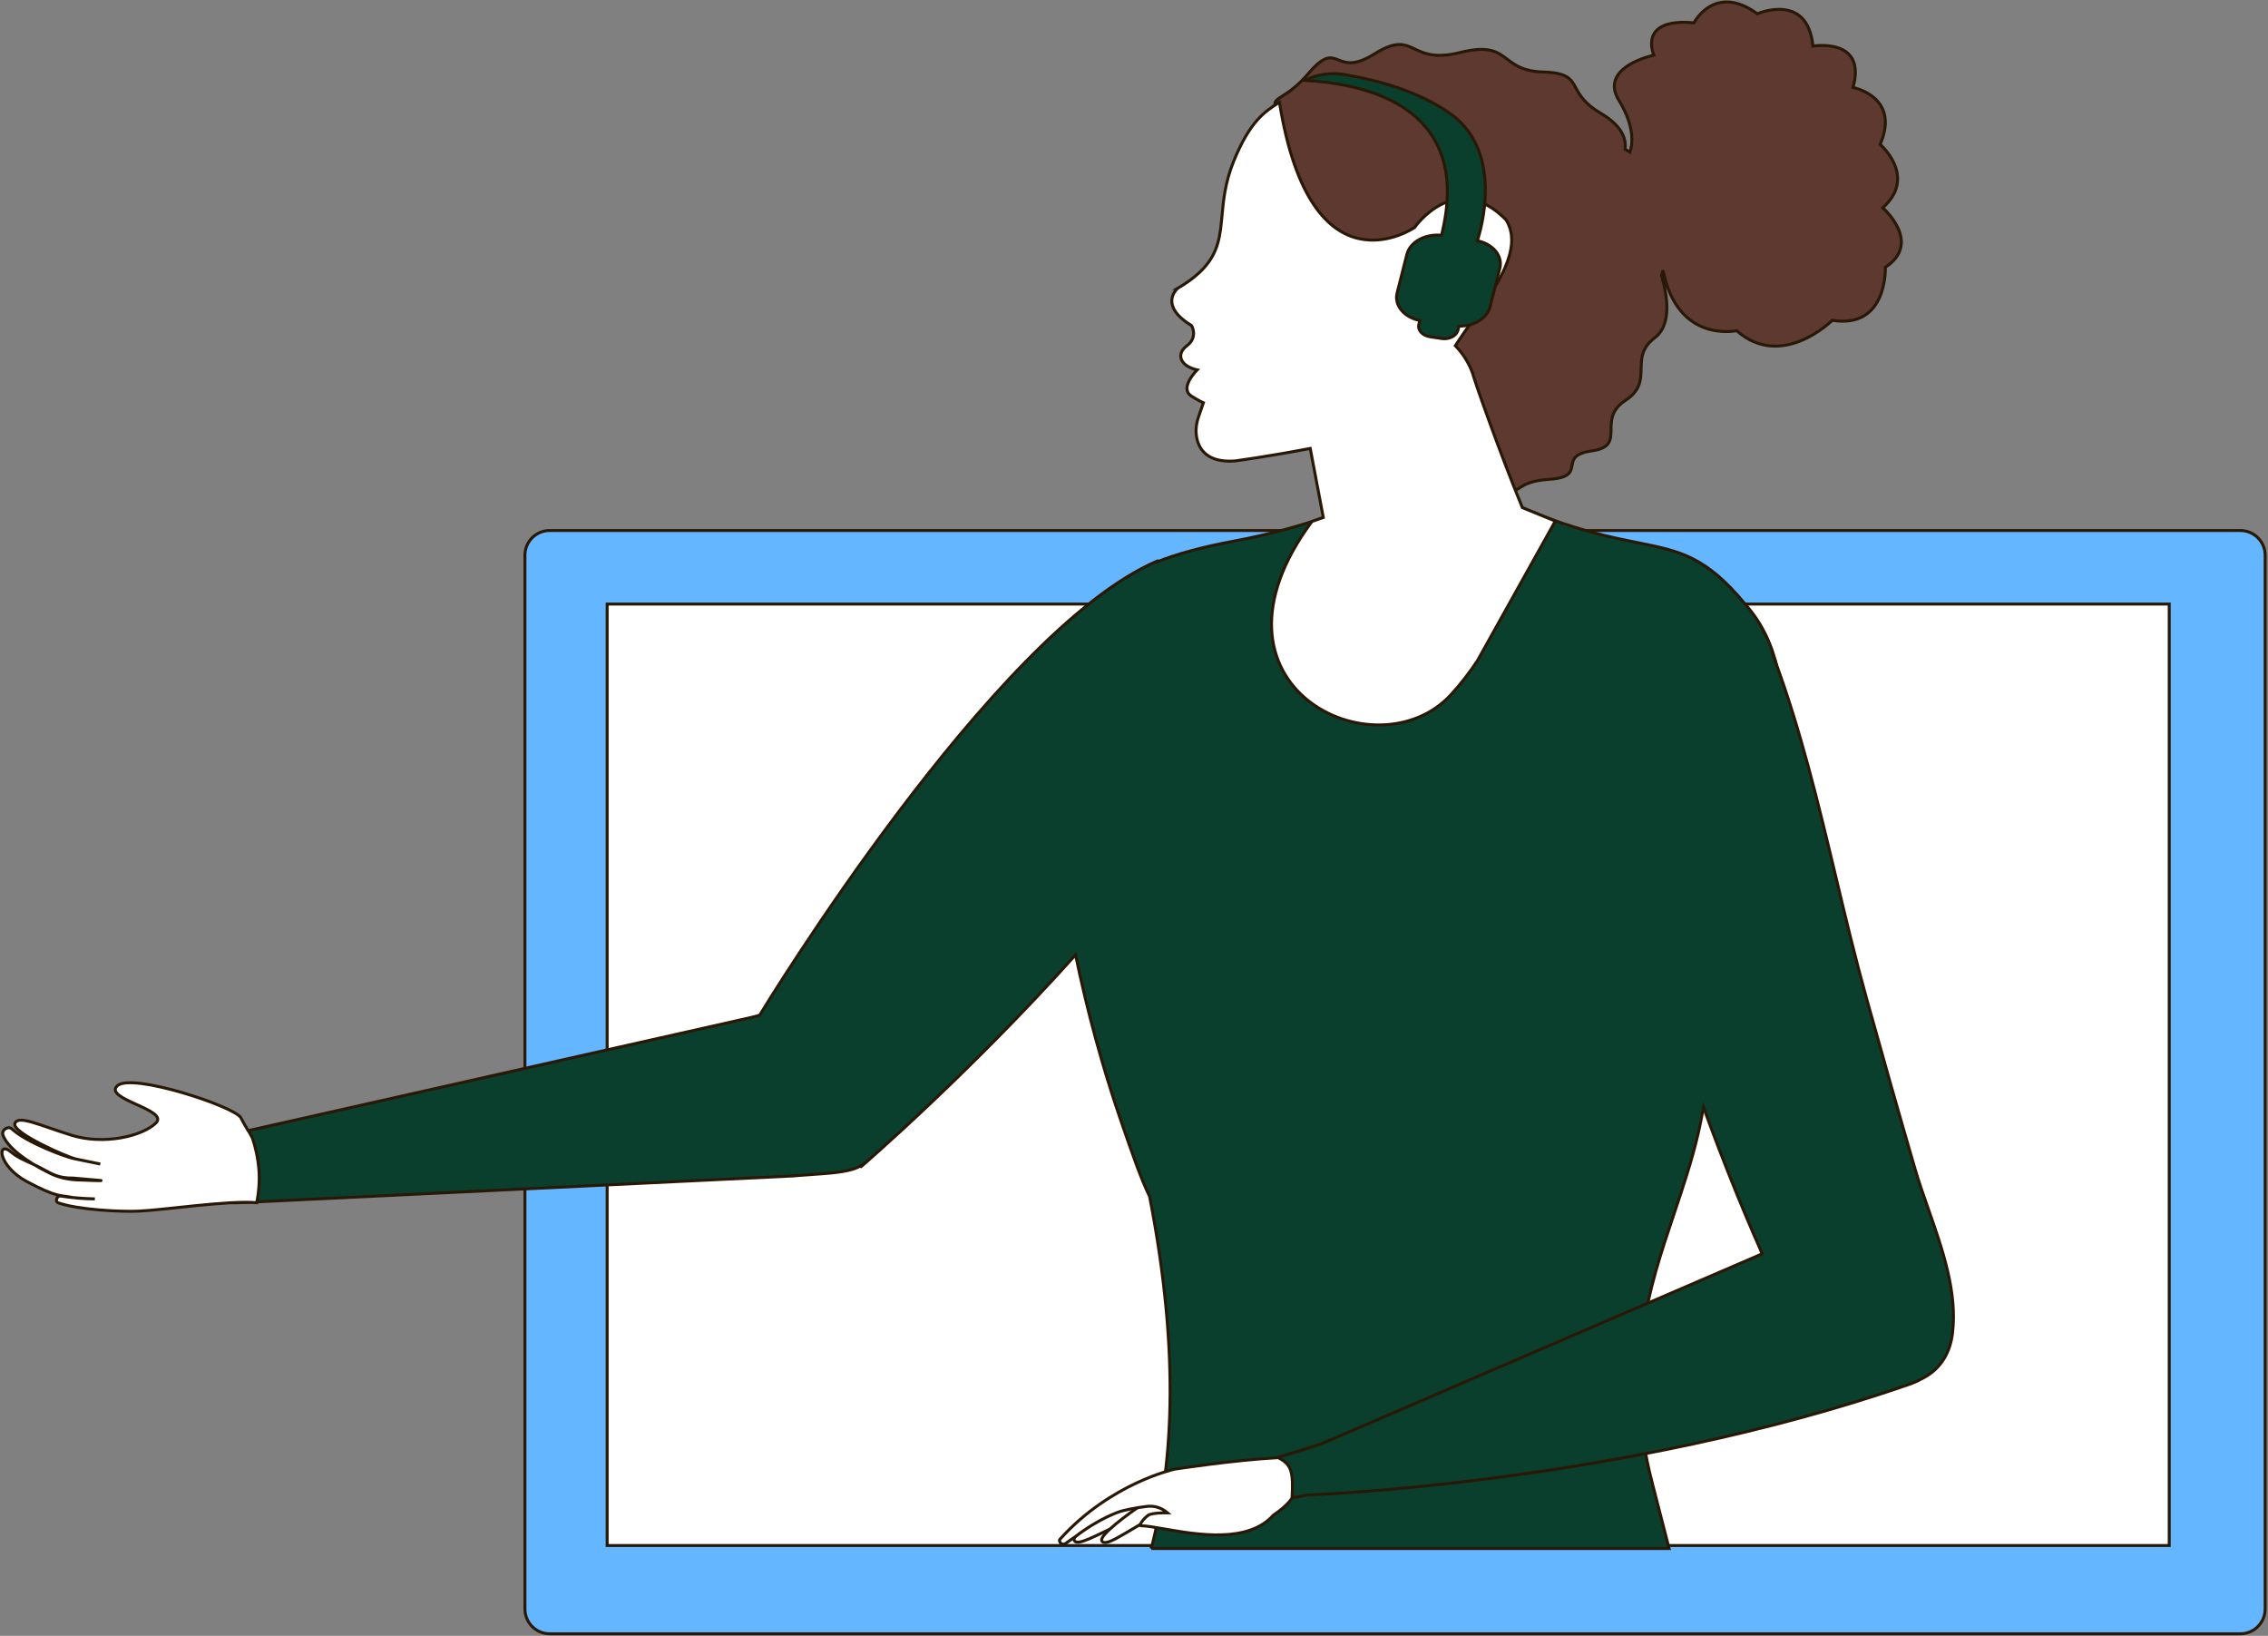
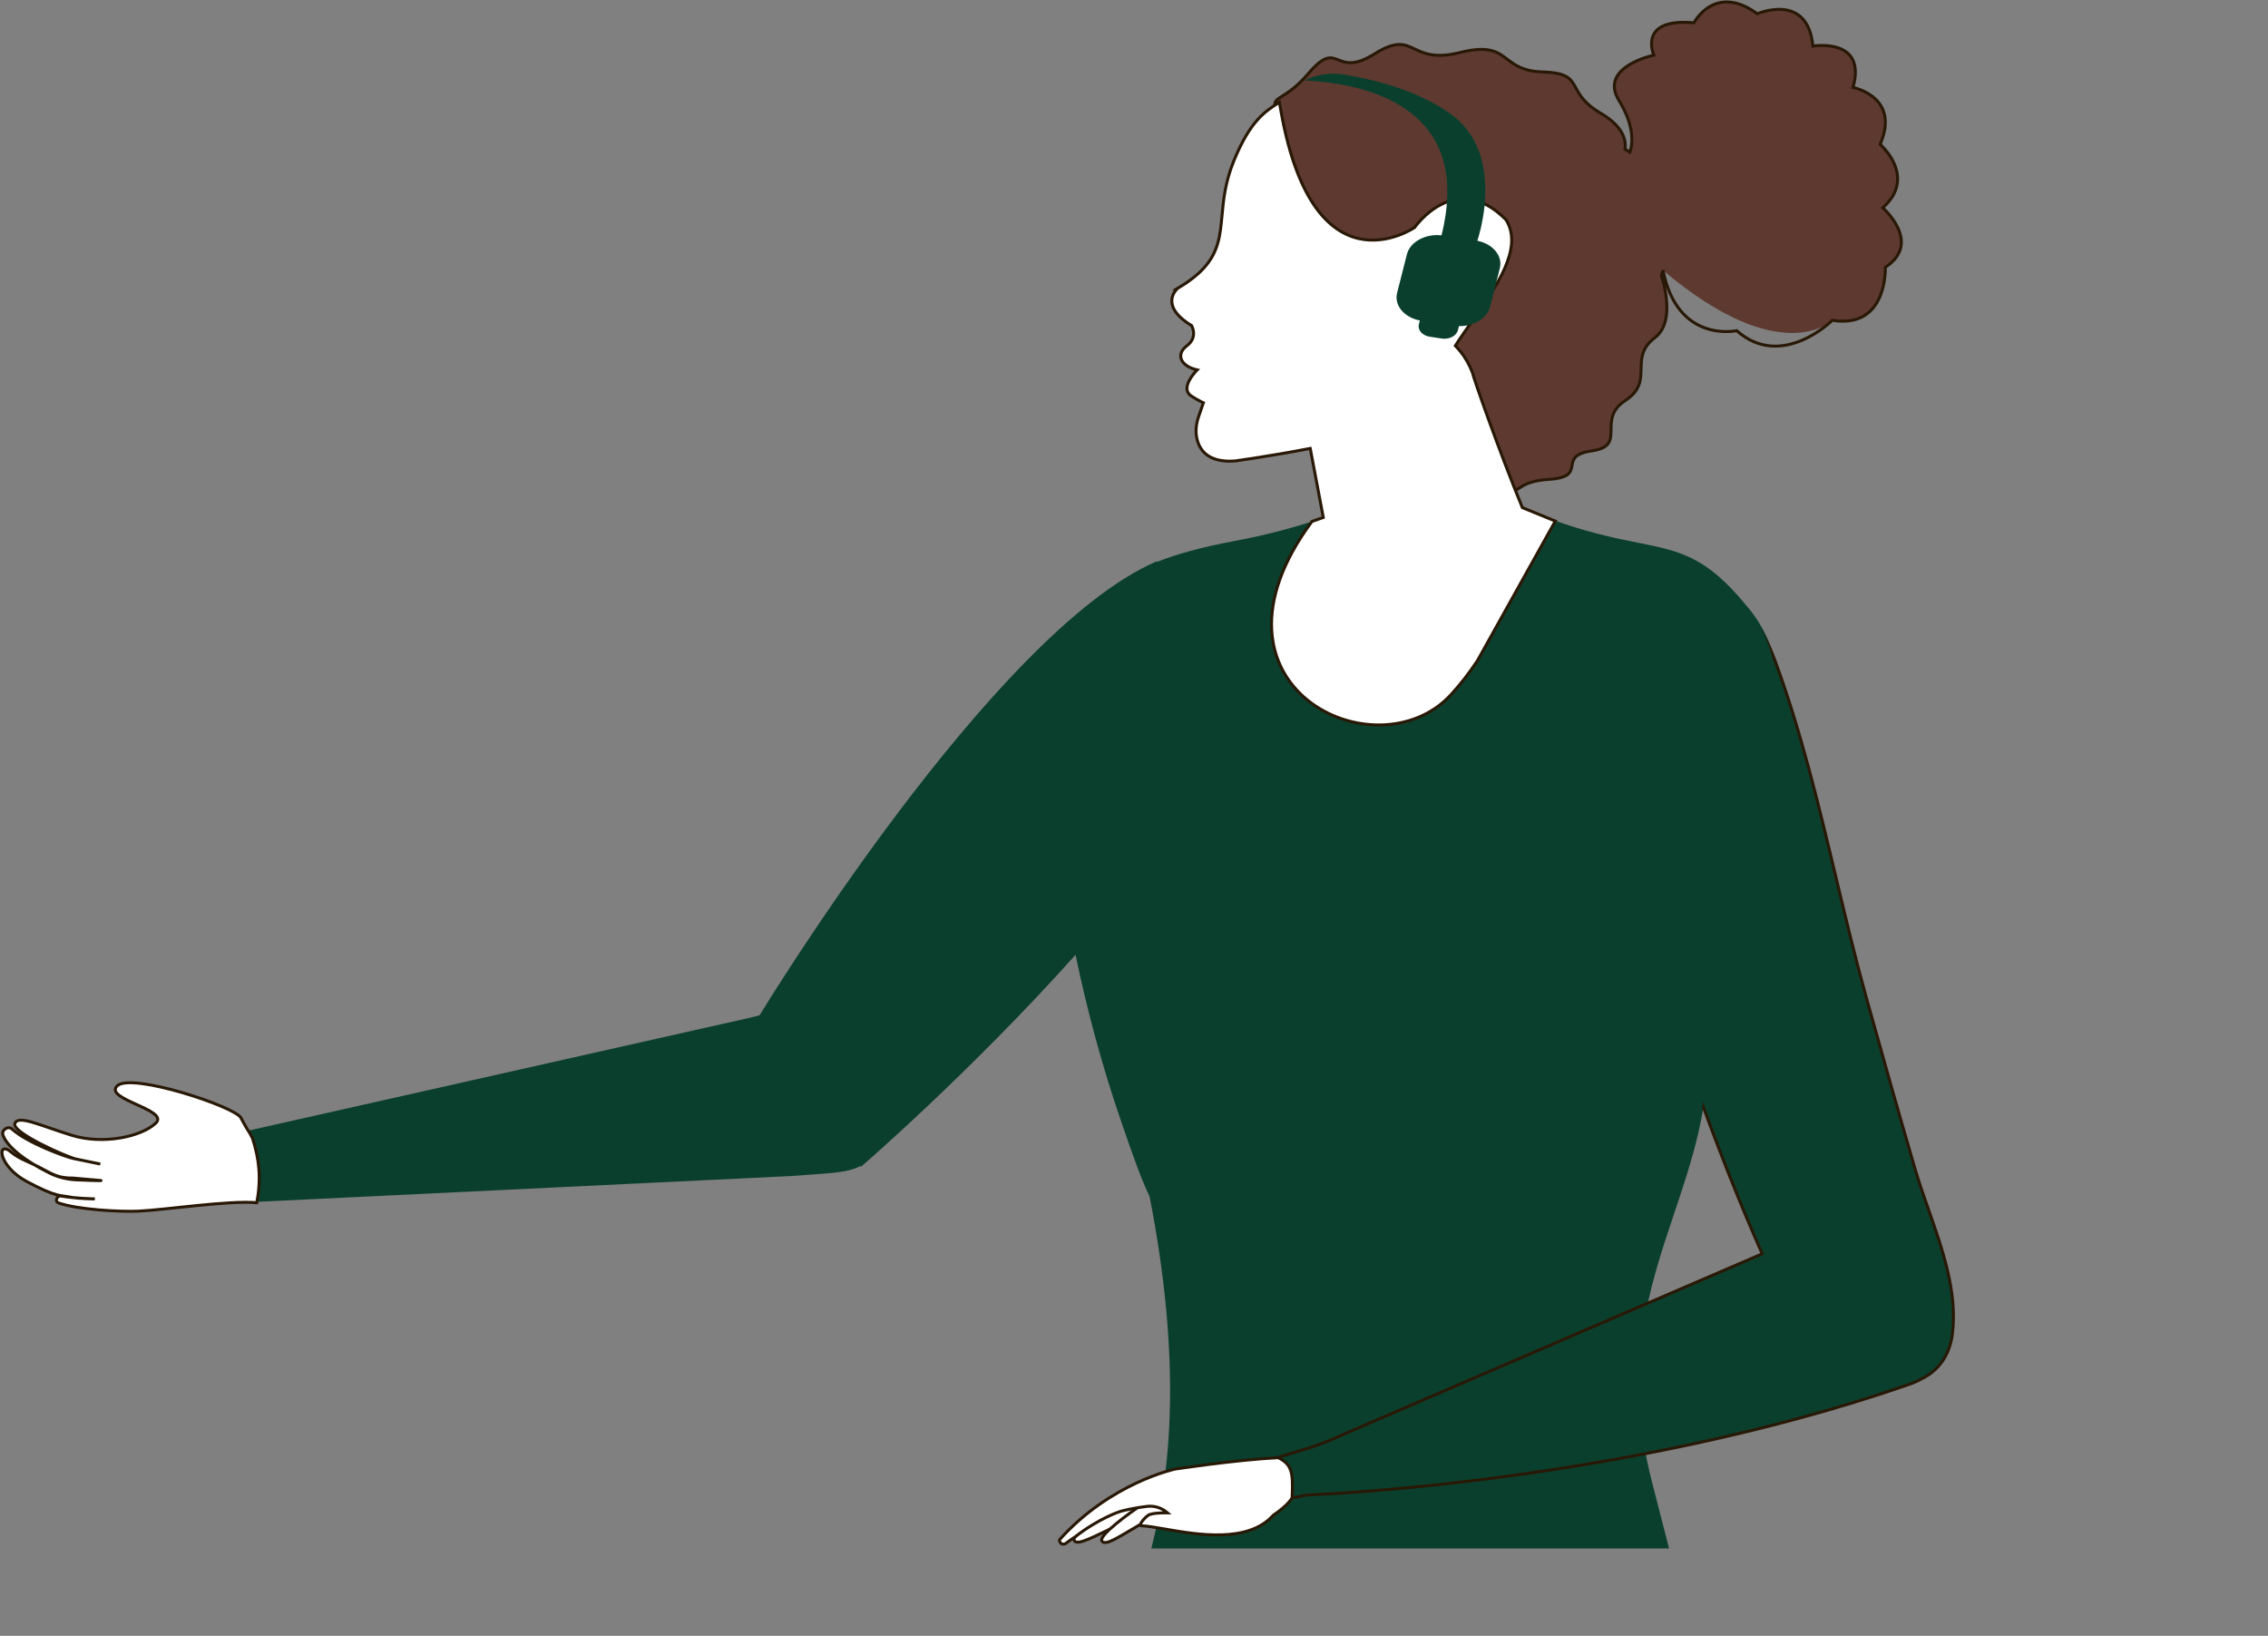
<svg xmlns="http://www.w3.org/2000/svg" width="1151" height="830" viewBox="0 0 1151 830" fill="none">
  <rect x="0" y="0" width="1151" height="830" fill="#808080" stroke="none" />
-   <path d="M1136.98 269.181H278.968C272.026 269.181 266.398 274.808 266.398 281.751V816.401C266.398 823.343 272.026 828.971 278.968 828.971H1136.98C1143.92 828.971 1149.55 823.343 1149.55 816.401V281.751C1149.55 274.808 1143.92 269.181 1136.98 269.181Z" fill="#63B6FF" stroke="#281805" stroke-width="1.5" />
-   <path d="M719.999 306.5H695.899H671.799H647.709H623.609H599.509H575.409H551.319H527.219H503.119H479.019H454.929H430.829H406.729H382.629H358.529H334.439H310.339H308.129V784.191H310.339H334.439H358.529H382.629H406.729H430.829H454.929H479.019H503.119H527.219H551.319H575.409H599.509H623.609H647.709H671.799H695.899H719.999H1100.87V306.5H719.999Z" fill="white" stroke="#281805" stroke-width="1.5" />
  <path fill-rule="evenodd" clip-rule="evenodd" d="M885.787 306.677C865.637 282.259 852.611 279.649 831.097 275.337C810.972 271.303 783.419 265.781 735.657 239.527C735.121 239.102 734.361 240.304 733.28 242.014C730.37 246.619 725.133 254.905 715.668 245.018L715.677 245.007C686.487 257.627 663.277 267.617 626.027 274.597C609.628 277.68 596.981 281.174 587.063 285.148C587.049 285.03 587.037 284.911 587.027 284.793C503.857 320.677 386.905 512.826 385.51 515.122C383.886 515.597 382.247 516.02 380.597 516.391L121.917 574.591C110.167 575.401 102.047 579.201 101.267 590.771C100.497 602.341 109.387 611.071 121.147 610.261L401.627 596.711L401.617 596.701C401.87 596.688 406.677 596.338 411.408 595.993C413.782 595.82 416.136 595.648 417.887 595.521C428.398 594.756 434.007 593.375 436.806 591.454C436.807 591.673 436.807 591.893 436.807 592.113C436.807 592.165 492.383 544.224 545.838 484.458C551.712 512.979 559.621 541.76 568.627 567.977C575.049 586.659 579.187 598.429 583.398 607.023C599.689 690.462 594.404 745.86 584.3 785.698H584.297V785.708L584.3 785.698H847.057C844.127 774.218 841.227 762.928 838.507 752.468C823.351 694.033 836.646 654.415 849.635 615.709L849.635 615.708C858.606 588.977 867.43 562.682 866.636 530.924C870.835 512.191 876.508 492.71 882.183 473.219C900.877 409.026 919.602 344.727 885.777 306.677H885.787Z" fill="#0B3F2D" />
-   <path d="M831.097 275.337L830.95 276.072L830.95 276.072L831.097 275.337ZM885.787 306.677V307.427H887.379L886.366 306.2L885.787 306.677ZM735.657 239.527L735.191 240.115L735.241 240.154L735.296 240.185L735.657 239.527ZM733.28 242.014L732.646 241.614L732.646 241.614L733.28 242.014ZM715.668 245.018L715.095 244.534L714.66 245.049L715.126 245.537L715.668 245.018ZM715.677 245.007L716.25 245.492L715.38 244.319L715.677 245.007ZM626.027 274.597L625.889 273.86L625.889 273.86L626.027 274.597ZM587.063 285.148L586.319 285.239L586.437 286.207L587.342 285.844L587.063 285.148ZM587.027 284.793L587.775 284.733L587.691 283.69L586.73 284.104L587.027 284.793ZM385.51 515.122L385.72 515.842L386 515.76L386.151 515.512L385.51 515.122ZM380.597 516.391L380.433 515.659L380.433 515.659L380.597 516.391ZM121.917 574.591L121.969 575.339L122.026 575.335L122.082 575.323L121.917 574.591ZM101.267 590.771L100.519 590.721L100.519 590.721L101.267 590.771ZM121.147 610.261L121.111 609.512L121.103 609.512L121.096 609.513L121.147 610.261ZM401.627 596.711L401.663 597.46L403.369 597.378L402.154 596.178L401.627 596.711ZM401.617 596.701L401.578 595.952L399.882 596.042L401.09 597.235L401.617 596.701ZM411.408 595.993L411.353 595.245L411.353 595.245L411.408 595.993ZM417.887 595.521L417.941 596.269L417.942 596.269L417.887 595.521ZM436.806 591.454L437.556 591.452L437.552 590.033L436.382 590.836L436.806 591.454ZM545.838 484.458L546.573 484.307L546.272 482.848L545.279 483.958L545.838 484.458ZM568.627 567.977L567.918 568.221L567.918 568.221L568.627 567.977ZM583.398 607.023L584.134 606.879L584.115 606.782L584.071 606.693L583.398 607.023ZM584.297 785.698V784.948H583.547V785.698H584.297ZM584.297 785.708H583.547L585.024 785.892L584.297 785.708ZM847.057 785.698V786.448H848.023L847.784 785.512L847.057 785.698ZM838.507 752.468L837.781 752.656L837.781 752.656L838.507 752.468ZM849.635 615.709L850.346 615.947L850.352 615.931L850.356 615.915L849.635 615.709ZM849.635 615.708L848.924 615.469L848.919 615.485L848.914 615.502L849.635 615.708ZM866.636 530.924L865.905 530.76L865.884 530.85L865.887 530.943L866.636 530.924ZM882.183 473.219L882.904 473.429L882.904 473.429L882.183 473.219ZM885.777 306.677V305.927H884.107L885.217 307.176L885.777 306.677ZM830.95 276.072C841.725 278.232 850.258 279.946 858.617 284.138C866.96 288.321 875.177 294.998 885.209 307.155L886.366 306.2C876.248 293.939 867.876 287.102 859.29 282.797C850.72 278.5 841.984 276.754 831.245 274.601L830.95 276.072ZM735.296 240.185C783.146 266.487 810.778 272.029 830.95 276.072L831.245 274.601C811.166 270.577 783.692 265.076 736.019 238.87L735.296 240.185ZM733.914 242.415C734.468 241.54 734.895 240.867 735.244 240.456C735.328 240.358 735.397 240.287 735.453 240.237C735.48 240.213 735.502 240.196 735.518 240.185C735.534 240.173 735.541 240.17 735.54 240.17C735.539 240.171 735.487 240.196 735.4 240.191C735.305 240.185 735.232 240.147 735.191 240.115L736.123 238.94C735.949 238.802 735.734 238.708 735.491 238.693C735.256 238.679 735.048 238.741 734.883 238.822C734.575 238.972 734.313 239.235 734.102 239.484C733.667 239.996 733.174 240.779 732.646 241.614L733.914 242.415ZM715.126 245.537C717.546 248.065 719.757 249.497 721.795 250.088C723.856 250.685 725.681 250.405 727.264 249.623C728.826 248.851 730.129 247.604 731.21 246.294C732.293 244.982 733.19 243.561 733.914 242.415L732.646 241.614C731.916 242.77 731.067 244.111 730.053 245.339C729.038 246.569 727.894 247.638 726.6 248.278C725.327 248.907 723.886 249.132 722.212 248.647C720.515 248.155 718.522 246.915 716.21 244.5L715.126 245.537ZM715.105 244.523L715.095 244.534L716.241 245.503L716.25 245.492L715.105 244.523ZM626.165 275.335C663.503 268.338 686.778 258.319 715.975 245.696L715.38 244.319C686.197 256.936 663.052 266.897 625.889 273.86L626.165 275.335ZM587.342 285.844C597.2 281.895 609.796 278.411 626.166 275.335L625.889 273.86C609.461 276.948 596.763 280.454 586.784 284.452L587.342 285.844ZM586.28 284.853C586.29 284.982 586.303 285.111 586.319 285.239L587.808 285.057C587.794 284.949 587.783 284.841 587.775 284.733L586.28 284.853ZM386.151 515.512C386.843 514.372 416.415 465.785 456.202 413.005C476.096 386.614 498.534 359.187 521.184 336.123C543.848 313.045 566.669 294.393 587.324 285.482L586.73 284.104C565.8 293.135 542.814 311.958 520.114 335.072C497.401 358.2 474.919 385.683 455.004 412.102C415.174 464.94 385.572 513.576 384.869 514.733L386.151 515.512ZM380.762 517.123C382.427 516.749 384.081 516.321 385.72 515.842L385.299 514.402C383.691 514.873 382.067 515.292 380.433 515.659L380.762 517.123ZM122.082 575.323L380.762 517.123L380.433 515.659L121.753 573.859L122.082 575.323ZM102.015 590.822C102.392 585.23 104.523 581.612 107.906 579.262C111.336 576.88 116.14 575.741 121.969 575.339L121.866 573.843C115.945 574.251 110.814 575.417 107.051 578.03C103.241 580.676 100.922 584.742 100.519 590.721L102.015 590.822ZM121.096 609.513C109.776 610.293 101.277 601.925 102.016 590.821L100.519 590.721C99.718 602.758 108.998 611.85 121.199 611.009L121.096 609.513ZM401.591 595.962L121.111 609.512L121.183 611.01L401.663 597.46L401.591 595.962ZM401.09 597.235L401.1 597.245L402.154 596.178L402.144 596.168L401.09 597.235ZM411.353 595.245C406.613 595.59 401.821 595.939 401.578 595.952L401.657 597.45C401.92 597.436 406.741 597.085 411.462 596.741L411.353 595.245ZM417.833 594.773C416.082 594.9 413.727 595.072 411.353 595.245L411.462 596.741C413.836 596.568 416.191 596.396 417.941 596.269L417.833 594.773ZM436.382 590.836C435.096 591.718 433.101 592.517 430.076 593.189C427.059 593.859 423.069 594.392 417.833 594.773L417.942 596.269C423.216 595.885 427.286 595.345 430.401 594.653C433.508 593.963 435.717 593.111 437.23 592.072L436.382 590.836ZM437.557 592.113C437.557 591.892 437.557 591.671 437.556 591.452L436.056 591.456C436.057 591.675 436.057 591.893 436.057 592.113H437.557ZM545.279 483.958C518.57 513.821 491.328 540.732 470.762 560.173C460.479 569.892 451.867 577.743 445.826 583.16C442.805 585.869 440.427 587.969 438.806 589.389C437.995 590.1 437.373 590.64 436.954 591.002C436.745 591.182 436.587 591.318 436.482 591.407C436.429 591.452 436.391 591.485 436.367 591.505C436.361 591.51 436.356 591.513 436.353 591.516C436.351 591.518 436.35 591.519 436.349 591.52C436.348 591.521 436.348 591.52 436.348 591.521C436.347 591.521 436.35 591.519 436.35 591.519C436.352 591.517 436.359 591.512 436.363 591.509C436.37 591.504 436.395 591.487 436.412 591.476C436.475 591.441 437.233 591.496 437.557 592.113H436.057C436.381 592.73 437.14 592.785 437.204 592.75C437.222 592.738 437.248 592.72 437.257 592.713C437.271 592.703 437.282 592.694 437.287 592.69C437.3 592.68 437.314 592.668 437.328 592.656C437.358 592.631 437.401 592.595 437.455 592.549C437.563 592.457 437.724 592.319 437.935 592.137C438.356 591.773 438.981 591.23 439.794 590.518C441.42 589.093 443.802 586.989 446.827 584.277C452.877 578.852 461.499 570.992 471.792 561.263C492.378 541.804 519.652 514.862 546.397 484.958L545.279 483.958ZM569.337 567.734C560.341 541.547 552.44 512.796 546.573 484.307L545.104 484.61C550.984 513.161 558.901 541.973 567.918 568.221L569.337 567.734ZM584.071 606.693C579.885 598.15 575.764 586.431 569.337 567.734L567.918 568.221C574.334 586.887 578.488 598.707 582.725 607.353L584.071 606.693ZM585.027 785.882C595.161 745.928 600.445 690.418 584.134 606.879L582.662 607.167C598.934 690.506 593.648 745.792 583.573 785.513L585.027 785.882ZM584.297 786.448H584.3V784.948H584.297V786.448ZM585.047 785.708V785.698H583.547V785.708H585.047ZM583.573 785.514L583.57 785.524L585.024 785.892L585.027 785.882L583.573 785.514ZM847.057 784.948H584.3V786.448H847.057V784.948ZM837.781 752.656C840.501 763.115 843.401 774.404 846.33 785.883L847.784 785.512C844.854 774.032 841.953 762.74 839.233 752.279L837.781 752.656ZM848.924 615.47C835.929 654.195 822.567 693.995 837.781 752.656L839.233 752.279C824.136 694.071 837.364 654.634 850.346 615.947L848.924 615.47ZM848.914 615.502L848.914 615.502L850.356 615.915L850.357 615.914L848.914 615.502ZM865.887 530.943C866.676 562.551 857.898 588.729 848.924 615.469L850.347 615.946C859.313 589.226 868.183 562.813 867.386 530.905L865.887 530.943ZM881.463 473.01C875.789 492.495 870.109 511.999 865.905 530.76L867.368 531.088C871.56 512.382 877.226 492.924 882.904 473.429L881.463 473.01ZM885.217 307.176C901.926 325.972 905.709 351.304 902.928 380.072C900.146 408.843 890.816 440.894 881.463 473.01L882.904 473.429C892.245 441.351 901.623 409.156 904.421 380.217C907.219 351.274 903.453 325.432 886.338 306.179L885.217 307.176ZM885.787 305.927H885.777V307.427H885.787V305.927Z" fill="#281805" />
  <path fill-rule="evenodd" clip-rule="evenodd" d="M974.954 699.739C983.302 695.748 989.496 688.259 990.898 676.355C993.357 655.455 985.789 633.883 978.645 613.519C976.204 606.561 973.813 599.745 971.888 593.145C963.468 564.275 955.267 535.345 947.197 506.375C941.524 486.025 936.587 465.39 931.647 444.743C922.793 407.739 913.929 370.695 900.803 335.175C885.326 293.287 859.144 309.235 850.077 314.758C848.763 315.559 847.808 316.14 847.298 316.295C782.912 335.736 849.523 535.298 894.314 636.18L680.418 728.361C670.629 732.972 662.297 735.381 655.837 737.249C645.279 740.301 639.726 741.906 640.998 749.321C643.038 761.271 650.618 761.481 663.268 758.551C663.268 758.551 822.461 753.199 968.671 702.509C970.971 701.712 973.062 700.784 974.954 699.739Z" fill="#0B3F2D" />
  <path d="M990.898 676.355L991.642 676.442L991.642 676.442L990.898 676.355ZM974.954 699.739L974.63 699.063L974.611 699.072L974.591 699.083L974.954 699.739ZM978.645 613.519L979.353 613.271L979.353 613.271L978.645 613.519ZM971.888 593.145L971.168 593.355L971.168 593.355L971.888 593.145ZM947.197 506.375L947.92 506.173L947.92 506.173L947.197 506.375ZM931.647 444.743L932.376 444.568L932.376 444.568L931.647 444.743ZM900.803 335.175L900.099 335.435L900.099 335.435L900.803 335.175ZM850.077 314.758L849.687 314.117L849.687 314.117L850.077 314.758ZM847.298 316.295L847.514 317.012L847.515 317.012L847.298 316.295ZM894.314 636.18L894.611 636.868L895.308 636.568L895 635.875L894.314 636.18ZM680.418 728.361L680.121 727.672L680.109 727.677L680.098 727.682L680.418 728.361ZM655.837 737.249L656.046 737.969L656.046 737.969L655.837 737.249ZM640.998 749.321L641.737 749.195L641.737 749.194L640.998 749.321ZM663.268 758.551L663.242 757.801L663.17 757.804L663.098 757.82L663.268 758.551ZM968.671 702.509L968.425 701.8L968.425 701.8L968.671 702.509ZM990.153 676.267C988.782 687.914 982.748 695.182 974.63 699.063L975.277 700.416C983.857 696.314 990.211 688.603 991.642 676.442L990.153 676.267ZM977.937 613.767C985.095 634.17 992.588 655.571 990.153 676.267L991.642 676.442C994.126 655.339 986.483 633.596 979.353 613.271L977.937 613.767ZM971.168 593.355C973.099 599.978 975.498 606.814 977.937 613.767L979.353 613.271C976.91 606.309 974.526 599.512 972.608 592.935L971.168 593.355ZM946.475 506.576C954.546 535.548 962.746 564.481 971.168 593.355L972.608 592.935C964.189 564.068 955.989 535.141 947.92 506.173L946.475 506.576ZM930.917 444.917C935.857 465.562 940.798 486.211 946.475 506.576L947.92 506.173C942.251 485.839 937.317 465.218 932.376 444.568L930.917 444.917ZM900.099 335.435C913.207 370.906 922.061 407.907 930.917 444.917L932.376 444.568C923.524 407.572 914.65 370.484 901.506 334.915L900.099 335.435ZM850.467 315.398C855.026 312.622 863.646 307.393 872.993 307.936C877.633 308.206 882.477 309.901 887.12 314.093C891.776 318.296 896.257 325.036 900.099 335.435L901.506 334.915C897.61 324.37 893.015 317.395 888.125 312.98C883.223 308.554 878.053 306.728 873.08 306.439C863.2 305.865 854.195 311.372 849.687 314.117L850.467 315.398ZM847.515 317.012C847.86 316.908 848.293 316.683 848.756 316.421C849.235 316.149 849.813 315.797 850.467 315.398L849.687 314.117C849.026 314.52 848.47 314.858 848.016 315.116C847.545 315.383 847.245 315.527 847.08 315.577L847.515 317.012ZM895 635.875C872.617 585.463 844.786 510.402 830.597 445.537C823.501 413.096 819.83 383.264 821.929 360.36C824.032 337.417 831.881 321.733 847.514 317.012L847.081 315.577C830.522 320.577 822.552 337.128 820.435 360.223C818.315 383.358 822.025 413.368 829.132 445.857C843.35 510.854 871.221 586.015 893.629 636.484L895 635.875ZM894.018 635.491L680.121 727.672L680.715 729.049L894.611 636.868L894.018 635.491ZM680.098 727.682C670.367 732.266 662.085 734.662 655.629 736.528L656.046 737.969C662.508 736.101 670.89 733.678 680.737 729.039L680.098 727.682ZM655.629 736.528C650.402 738.039 646.234 739.235 643.563 741.026C642.2 741.94 641.178 743.039 640.601 744.452C640.026 745.861 639.925 747.502 640.258 749.448L641.737 749.194C641.435 747.432 641.551 746.093 641.989 745.019C642.426 743.951 643.213 743.067 644.399 742.272C646.827 740.643 650.714 739.51 656.046 737.969L655.629 736.528ZM640.258 749.447C640.78 752.504 641.667 754.878 642.951 756.656C644.245 758.447 645.917 759.595 647.928 760.231C651.88 761.481 657.13 760.742 663.437 759.281L663.098 757.82C656.756 759.289 651.891 759.911 648.38 758.801C646.66 758.257 645.263 757.294 644.167 755.777C643.061 754.246 642.235 752.113 641.737 749.195L640.258 749.447ZM663.268 758.551C663.293 759.3 663.294 759.3 663.295 759.3C663.296 759.3 663.298 759.3 663.301 759.3C663.306 759.3 663.313 759.3 663.323 759.299C663.342 759.299 663.372 759.298 663.41 759.296C663.488 759.293 663.604 759.289 663.757 759.283C664.064 759.272 664.521 759.253 665.123 759.228C666.327 759.176 668.111 759.094 670.433 758.971C675.077 758.725 681.872 758.318 690.482 757.67C707.703 756.376 732.185 754.121 761.239 750.282C819.341 742.604 895.746 728.585 968.916 703.217L968.425 701.8C895.386 727.123 819.089 741.124 761.042 748.795C732.021 752.63 707.567 754.882 690.37 756.175C681.771 756.821 674.987 757.228 670.354 757.473C668.037 757.595 666.258 757.677 665.059 757.729C664.459 757.755 664.005 757.773 663.7 757.784C663.548 757.79 663.433 757.794 663.357 757.797C663.318 757.799 663.29 757.8 663.271 757.8C663.261 757.801 663.254 757.801 663.249 757.801C663.247 757.801 663.245 757.801 663.244 757.801C663.243 757.801 663.242 757.801 663.268 758.551ZM968.916 703.218C971.253 702.408 973.385 701.463 975.317 700.396L974.591 699.083C972.74 700.105 970.688 701.016 968.425 701.8L968.916 703.218Z" fill="#281805" />
  <path d="M545.087 781.411C546.357 785.071 556.167 778.911 570.377 772.581C580.637 768.011 591.528 768.091 598.788 766.601C599.318 766.491 599.708 766.051 599.778 765.511C599.848 765.001 599.668 764.491 599.318 764.121C597.648 762.371 594.638 761.021 592.648 758.821C584.548 758.601 576.057 760.931 567.947 764.511C559.477 769.021 544.087 778.501 545.087 781.411Z" fill="white" stroke="#281805" stroke-width="1.5" />
  <path d="M586.848 759.71C589.118 762.32 591.748 764.5 594.688 766.23C590.998 767.29 587.198 768.69 583.548 770.72C569.948 778.28 560.728 785.28 559.138 781.75C557.888 778.94 572.378 768.141 580.418 762.901C582.528 761.741 584.678 760.67 586.848 759.71Z" fill="white" stroke="#281805" stroke-width="1.5" />
  <path fill-rule="evenodd" clip-rule="evenodd" d="M538.028 782.631C537.768 782.181 537.478 781.501 537.898 781.031L537.918 781.021C563.718 752.341 596.238 745.431 596.238 745.431C596.238 745.431 626.391 740.774 648.671 739.614C655.622 743.041 656.368 747.092 655.729 759.96C655.729 759.96 654.029 763.556 646.215 768.791C633.433 783.169 607.627 778.686 590.935 775.786C586.045 774.936 581.937 774.222 579.168 774.158C577.288 774.108 581.638 769.138 583.308 768.528C585.611 767.701 588.949 767.597 592.492 767.621C592.401 767.545 592.309 767.468 592.218 767.391C589.438 765.041 585.848 763.921 582.238 764.311C576.428 764.951 570.016 766.419 568.674 766.853C568.668 766.855 568.661 766.858 568.65 766.861C568.01 767.065 557.843 770.312 545.608 779.791C545.568 779.801 545.538 779.831 545.518 779.851C543.908 780.921 542.358 782.021 540.888 783.101C539.968 783.771 538.588 783.621 538.028 782.631Z" fill="white" />
  <path d="M537.898 781.031L537.562 780.36L537.434 780.424L537.338 780.531L537.898 781.031ZM538.028 782.631L538.68 782.261L538.677 782.256L538.028 782.631ZM537.918 781.021L538.253 781.692L538.38 781.628L538.475 781.522L537.918 781.021ZM596.238 745.431L596.123 744.69L596.102 744.693L596.082 744.697L596.238 745.431ZM648.671 739.614L649.003 738.942L648.827 738.855L648.632 738.865L648.671 739.614ZM655.729 759.96L656.407 760.281L656.471 760.146L656.478 759.997L655.729 759.96ZM646.215 768.791L645.797 768.168L645.718 768.222L645.654 768.293L646.215 768.791ZM590.935 775.786L591.063 775.047L591.063 775.047L590.935 775.786ZM579.168 774.158L579.148 774.908L579.15 774.908L579.168 774.158ZM583.308 768.528L583.054 767.823L583.05 767.824L583.308 768.528ZM592.492 767.621L592.487 768.371L594.591 768.385L592.971 767.043L592.492 767.621ZM592.218 767.391L592.702 766.818L592.702 766.818L592.218 767.391ZM582.238 764.311L582.157 763.565L582.156 763.565L582.238 764.311ZM568.674 766.853L568.904 767.567L568.904 767.567L568.674 766.853ZM568.65 766.861L568.422 766.146L568.422 766.146L568.65 766.861ZM545.608 779.791L545.789 780.518L545.942 780.48L546.067 780.384L545.608 779.791ZM545.518 779.851L545.933 780.475L545.995 780.434L546.048 780.381L545.518 779.851ZM540.888 783.101L541.329 783.707L541.332 783.705L540.888 783.101ZM537.338 780.531C536.924 780.995 536.891 781.547 536.97 781.974C537.046 782.386 537.234 782.756 537.378 783.006L538.677 782.256C538.561 782.055 538.474 781.861 538.445 781.702C538.419 781.559 538.452 781.536 538.457 781.531L537.338 780.531ZM537.582 780.35L537.562 780.36L538.233 781.702L538.253 781.692L537.582 780.35ZM596.238 745.431C596.082 744.697 596.081 744.697 596.081 744.697C596.081 744.697 596.08 744.698 596.079 744.698C596.078 744.698 596.076 744.698 596.074 744.699C596.069 744.7 596.063 744.701 596.054 744.703C596.037 744.707 596.012 744.712 595.98 744.72C595.915 744.734 595.819 744.756 595.694 744.785C595.444 744.844 595.076 744.934 594.601 745.058C593.649 745.306 592.266 745.692 590.526 746.244C587.048 747.348 582.146 749.119 576.435 751.791C565.015 757.134 550.344 766.086 537.36 780.519L538.475 781.522C551.291 767.276 565.78 758.432 577.07 753.15C582.714 750.51 587.555 748.761 590.98 747.673C592.693 747.13 594.051 746.751 594.979 746.509C595.443 746.389 595.799 746.302 596.038 746.245C596.158 746.217 596.248 746.197 596.307 746.183C596.337 746.177 596.359 746.172 596.374 746.169C596.381 746.167 596.386 746.166 596.39 746.165C596.391 746.165 596.392 746.165 596.393 746.165C596.393 746.164 596.393 746.164 596.394 746.164C596.394 746.164 596.394 746.164 596.238 745.431ZM648.632 738.865C637.464 739.447 624.334 740.904 614.005 742.213C608.838 742.869 604.369 743.488 601.191 743.943C599.602 744.17 598.335 744.357 597.466 744.487C597.031 744.552 596.696 744.602 596.469 744.637C596.356 744.654 596.269 744.667 596.211 744.676C596.182 744.68 596.16 744.684 596.146 744.686C596.138 744.687 596.133 744.688 596.129 744.689C596.127 744.689 596.126 744.689 596.125 744.689C596.124 744.689 596.124 744.689 596.124 744.69C596.123 744.69 596.123 744.69 596.238 745.431C596.352 746.172 596.352 746.172 596.352 746.172C596.353 746.172 596.353 746.172 596.353 746.172C596.354 746.172 596.356 746.171 596.357 746.171C596.361 746.171 596.366 746.17 596.374 746.169C596.388 746.166 596.41 746.163 596.438 746.159C596.496 746.15 596.582 746.137 596.694 746.12C596.92 746.085 597.254 746.035 597.688 745.97C598.554 745.841 599.818 745.655 601.404 745.427C604.575 744.973 609.037 744.356 614.194 743.702C624.511 742.393 637.598 740.942 648.71 740.363L648.632 738.865ZM656.478 759.997C656.796 753.588 656.784 749.219 655.76 746.018C654.704 742.715 652.595 740.713 649.003 738.942L648.339 740.287C651.697 741.942 653.437 743.679 654.332 746.475C655.259 749.373 655.301 753.464 654.98 759.923L656.478 759.997ZM646.632 769.414C650.584 766.766 653.011 764.519 654.459 762.915C655.183 762.113 655.662 761.472 655.964 761.022C656.115 760.797 656.222 760.621 656.293 760.496C656.328 760.433 656.355 760.384 656.373 760.348C656.383 760.33 656.39 760.315 656.396 760.304C656.399 760.298 656.401 760.294 656.403 760.29C656.404 760.288 656.404 760.286 656.405 760.285C656.406 760.284 656.406 760.283 656.406 760.282C656.406 760.282 656.407 760.282 656.407 760.282C656.407 760.281 656.407 760.281 655.729 759.96C655.051 759.64 655.051 759.639 655.051 759.639C655.051 759.639 655.052 759.638 655.052 759.638C655.052 759.638 655.052 759.637 655.052 759.637C655.052 759.636 655.053 759.636 655.053 759.636C655.053 759.635 655.053 759.636 655.052 759.637C655.051 759.64 655.048 759.646 655.043 759.656C655.033 759.675 655.015 759.708 654.989 759.754C654.936 759.846 654.849 759.991 654.719 760.185C654.458 760.574 654.023 761.159 653.346 761.91C651.99 763.412 649.659 765.58 645.797 768.168L646.632 769.414ZM645.654 768.293C639.466 775.254 630.073 777.707 620.018 778.018C609.971 778.329 599.422 776.499 591.063 775.047L590.806 776.524C599.14 777.972 609.84 779.834 620.065 779.517C630.281 779.201 640.182 776.706 646.775 769.29L645.654 768.293ZM591.063 775.047C586.201 774.202 582.025 773.474 579.185 773.409L579.15 774.908C581.85 774.971 585.889 775.67 590.806 776.524L591.063 775.047ZM579.188 773.409C579.122 773.407 579.336 773.409 579.432 773.645C579.482 773.769 579.423 773.794 579.494 773.592C579.62 773.235 579.972 772.672 580.492 772.022C580.997 771.391 581.611 770.741 582.194 770.216C582.802 769.668 583.295 769.332 583.565 769.233L583.05 767.824C582.486 768.03 581.808 768.544 581.19 769.101C580.546 769.681 579.877 770.391 579.321 771.085C578.78 771.76 578.292 772.487 578.079 773.095C577.98 773.375 577.877 773.802 578.042 774.21C578.254 774.73 578.743 774.897 579.148 774.908L579.188 773.409ZM583.561 769.234C585.718 768.46 588.92 768.347 592.487 768.371L592.497 766.871C588.978 766.847 585.504 766.943 583.054 767.823L583.561 769.234ZM591.733 767.963C591.827 768.042 591.92 768.121 592.014 768.198L592.971 767.043C592.881 766.969 592.791 766.894 592.702 766.818L591.733 767.963ZM582.318 765.056C585.721 764.689 589.108 765.744 591.733 767.964L592.702 766.818C589.768 764.338 585.974 763.153 582.157 763.565L582.318 765.056ZM568.904 767.567C570.187 767.152 576.546 765.692 582.32 765.056L582.156 763.565C576.309 764.209 569.845 765.686 568.443 766.14L568.904 767.567ZM568.878 767.575C568.888 767.572 568.897 767.569 568.904 767.567L568.443 766.14C568.439 766.141 568.433 766.143 568.422 766.146L568.878 767.575ZM546.067 780.384C558.21 770.976 568.29 767.763 568.878 767.575L568.422 766.146C567.731 766.367 557.475 769.648 545.148 779.198L546.067 780.384ZM546.048 780.381C546.061 780.368 546.038 780.392 546.005 780.417C545.97 780.444 545.897 780.492 545.789 780.518L545.426 779.063C545.155 779.131 544.988 779.32 544.987 779.32L546.048 780.381ZM541.332 783.705C542.795 782.63 544.335 781.537 545.933 780.475L545.103 779.226C543.48 780.304 541.92 781.411 540.444 782.496L541.332 783.705ZM537.375 783C538.204 784.466 540.132 784.579 541.329 783.707L540.446 782.494C539.803 782.963 538.971 782.775 538.68 782.261L537.375 783Z" fill="#281805" />
-   <path fill-rule="evenodd" clip-rule="evenodd" d="M821.605 50.951C830.574 65.525 828.052 74.833 827.125 77.238C826.044 76.468 825.195 75.95 824.695 75.661C825.345 71.19 823.885 64.229 812.417 57.506C804.154 52.663 801.706 48.19 799.754 44.626C797.21 39.98 795.511 36.877 782.885 36.505C773.08 36.217 768.85 33.014 764.964 30.07C760.005 26.315 755.604 22.982 740.896 26.661C728.409 29.783 722.753 27.114 717.996 24.869C712.751 22.394 708.599 20.435 697.594 27.317C687.457 33.654 682.977 31.884 679.284 30.426C675.326 28.863 672.271 27.656 664.124 37.162C658.227 44.042 653.663 46.921 650.734 48.769C646.034 51.733 645.543 52.043 650.508 61.962C647.453 103.895 695.379 220.096 695.688 220.845C696.343 221.376 725.195 244.603 758.232 244.84C758.475 245.264 758.815 245.599 759.259 245.841C767.15 250.145 768.376 249.353 771.186 247.534C773.518 246.026 776.941 243.811 786.166 243.216C796.634 242.541 797.199 239.433 797.783 236.217C798.334 233.183 798.902 230.052 807.823 228.778C817.477 227.399 817.531 223.121 817.596 217.944C817.654 213.267 817.722 207.855 824.887 203.183C832.61 198.146 832.729 192.681 832.851 187.138C832.966 181.848 833.084 176.488 839.814 171.36C848.707 164.584 846.123 149.547 843.171 139.731L843.99 137.174C851.364 174.497 881.339 167.768 881.339 167.768C904.296 188.113 929.891 162.518 929.891 162.518C958.111 167.112 956.798 135.611 956.798 135.611C975.83 123.141 955.486 105.422 955.486 105.422C973.205 89.671 954.173 73.264 954.173 73.264C964.674 48.982 940.391 44.388 940.391 44.388C947.61 18.793 920.047 23.387 920.047 23.387C917.422 -4.177 891.827 6.98 891.827 6.98C870.17 -8.771 859.669 11.574 859.669 11.574C830.793 8.949 839.324 27.981 839.324 27.981C839.324 27.981 811.104 33.887 821.605 50.951ZM695.688 220.845L695.677 220.836L695.69 220.849L695.688 220.845Z" fill="#5E3930" />
+   <path fill-rule="evenodd" clip-rule="evenodd" d="M821.605 50.951C830.574 65.525 828.052 74.833 827.125 77.238C826.044 76.468 825.195 75.95 824.695 75.661C825.345 71.19 823.885 64.229 812.417 57.506C804.154 52.663 801.706 48.19 799.754 44.626C797.21 39.98 795.511 36.877 782.885 36.505C773.08 36.217 768.85 33.014 764.964 30.07C760.005 26.315 755.604 22.982 740.896 26.661C728.409 29.783 722.753 27.114 717.996 24.869C712.751 22.394 708.599 20.435 697.594 27.317C687.457 33.654 682.977 31.884 679.284 30.426C675.326 28.863 672.271 27.656 664.124 37.162C658.227 44.042 653.663 46.921 650.734 48.769C646.034 51.733 645.543 52.043 650.508 61.962C647.453 103.895 695.379 220.096 695.688 220.845C696.343 221.376 725.195 244.603 758.232 244.84C758.475 245.264 758.815 245.599 759.259 245.841C767.15 250.145 768.376 249.353 771.186 247.534C773.518 246.026 776.941 243.811 786.166 243.216C796.634 242.541 797.199 239.433 797.783 236.217C798.334 233.183 798.902 230.052 807.823 228.778C817.477 227.399 817.531 223.121 817.596 217.944C817.654 213.267 817.722 207.855 824.887 203.183C832.61 198.146 832.729 192.681 832.851 187.138C832.966 181.848 833.084 176.488 839.814 171.36C848.707 164.584 846.123 149.547 843.171 139.731L843.99 137.174C904.296 188.113 929.891 162.518 929.891 162.518C958.111 167.112 956.798 135.611 956.798 135.611C975.83 123.141 955.486 105.422 955.486 105.422C973.205 89.671 954.173 73.264 954.173 73.264C964.674 48.982 940.391 44.388 940.391 44.388C947.61 18.793 920.047 23.387 920.047 23.387C917.422 -4.177 891.827 6.98 891.827 6.98C870.17 -8.771 859.669 11.574 859.669 11.574C830.793 8.949 839.324 27.981 839.324 27.981C839.324 27.981 811.104 33.887 821.605 50.951ZM695.688 220.845L695.677 220.836L695.69 220.849L695.688 220.845Z" fill="#5E3930" />
  <path d="M827.125 77.238L827.825 77.508L827.477 78.41L826.69 77.849L827.125 77.238ZM821.605 50.951L820.966 51.344L820.966 51.344L821.605 50.951ZM824.695 75.661L824.32 76.311L823.879 76.057L823.952 75.553L824.695 75.661ZM812.417 57.506L812.038 58.153L812.038 58.153L812.417 57.506ZM799.754 44.626L799.096 44.986L799.096 44.986L799.754 44.626ZM782.885 36.505L782.907 35.756L782.907 35.756L782.885 36.505ZM764.964 30.07L764.511 30.668L764.511 30.668L764.964 30.07ZM740.896 26.661L741.078 27.389L741.078 27.389L740.896 26.661ZM717.996 24.869L717.676 25.547L717.676 25.547L717.996 24.869ZM697.594 27.317L697.992 27.953L697.992 27.953L697.594 27.317ZM679.284 30.426L679.559 29.728L679.559 29.728L679.284 30.426ZM664.124 37.162L664.693 37.65L664.693 37.65L664.124 37.162ZM650.734 48.769L651.134 49.403L651.134 49.403L650.734 48.769ZM650.508 61.962L651.178 61.627L651.271 61.811L651.256 62.017L650.508 61.962ZM758.232 244.84L758.238 244.09L758.668 244.093L758.883 244.467L758.232 244.84ZM759.259 245.841L759.618 245.183L759.618 245.183L759.259 245.841ZM771.186 247.534L770.779 246.904L770.779 246.904L771.186 247.534ZM786.166 243.216L786.118 242.468L786.118 242.468L786.166 243.216ZM797.783 236.217L798.521 236.351L798.521 236.351L797.783 236.217ZM807.823 228.778L807.717 228.035L807.717 228.035L807.823 228.778ZM817.596 217.944L816.846 217.935L816.846 217.935L817.596 217.944ZM824.887 203.183L824.477 202.555L824.477 202.555L824.887 203.183ZM832.851 187.138L833.601 187.155L833.601 187.155L832.851 187.138ZM839.814 171.36L840.268 171.956L840.268 171.956L839.814 171.36ZM843.171 139.731L842.453 139.947L842.386 139.724L842.457 139.502L843.171 139.731ZM843.99 137.174L843.276 136.945L844.726 137.028L843.99 137.174ZM881.339 167.768L881.175 167.036L881.549 166.952L881.837 167.207L881.339 167.768ZM929.891 162.518L929.361 161.988L929.632 161.716L930.011 161.778L929.891 162.518ZM956.798 135.611L956.049 135.642L956.031 135.217L956.387 134.983L956.798 135.611ZM955.486 105.422L954.993 105.987L954.35 105.428L954.988 104.861L955.486 105.422ZM954.173 73.264L953.684 73.832L953.266 73.472L953.485 72.966L954.173 73.264ZM940.391 44.388L940.252 45.125L939.447 44.972L939.67 44.184L940.391 44.388ZM920.047 23.387L920.17 24.127L919.376 24.259L919.3 23.458L920.047 23.387ZM891.827 6.98L892.126 7.668L891.733 7.839L891.386 7.587L891.827 6.98ZM859.669 11.574L860.336 11.918L860.104 12.367L859.601 12.321L859.669 11.574ZM839.324 27.981L840.009 27.674L840.39 28.524L839.478 28.715L839.324 27.981ZM695.677 220.836L695.146 221.366L696.15 220.254L695.677 220.836ZM695.69 220.849L696.382 220.56L695.159 221.379L695.69 220.849ZM826.425 76.968C827.271 74.773 829.808 65.712 820.966 51.344L822.244 50.558C831.34 65.339 828.832 74.893 827.825 77.508L826.425 76.968ZM825.069 75.011C825.588 75.311 826.458 75.842 827.56 76.627L826.69 77.849C825.63 77.094 824.802 76.589 824.32 76.311L825.069 75.011ZM823.952 75.553C824.257 73.46 824.073 70.769 822.442 67.788C820.807 64.798 817.689 61.466 812.038 58.153L812.796 56.859C818.613 60.269 821.959 63.779 823.758 67.068C825.562 70.366 825.783 73.391 825.437 75.769L823.952 75.553ZM812.038 58.153C807.845 55.696 805.102 53.316 803.153 51.079C801.206 48.843 800.073 46.77 799.096 44.986L800.412 44.266C801.386 46.045 802.453 47.991 804.284 50.094C806.114 52.195 808.726 54.474 812.796 56.859L812.038 58.153ZM799.096 44.986C797.815 42.647 796.838 40.889 794.712 39.605C792.561 38.304 789.14 37.44 782.863 37.255L782.907 35.756C789.255 35.943 792.997 36.815 795.488 38.321C798.005 39.842 799.149 41.959 800.412 44.266L799.096 44.986ZM782.863 37.255C777.877 37.108 774.273 36.219 771.406 34.971C768.545 33.727 766.452 32.138 764.511 30.668L765.416 29.473C767.362 30.946 769.327 32.431 772.004 33.596C774.674 34.758 778.087 35.614 782.907 35.756L782.863 37.255ZM764.511 30.668C762.028 28.788 759.801 27.11 756.413 26.308C753.017 25.503 748.372 25.564 741.078 27.389L740.714 25.934C748.128 24.079 753.038 23.967 756.759 24.848C760.488 25.732 762.941 27.598 765.416 29.473L764.511 30.668ZM741.078 27.389C734.758 28.969 730.119 29.095 726.432 28.518C722.746 27.943 720.056 26.671 717.676 25.547L718.316 24.191C720.692 25.312 723.21 26.497 726.663 27.037C730.114 27.576 734.547 27.475 740.714 25.934L741.078 27.389ZM717.676 25.547C715.039 24.303 712.84 23.277 709.97 23.334C707.095 23.392 703.443 24.545 697.992 27.953L697.196 26.682C702.751 23.208 706.677 21.899 709.94 21.834C713.209 21.769 715.708 22.96 718.316 24.191L717.676 25.547ZM697.992 27.953C692.859 31.161 689.083 32.366 686.066 32.543C683.039 32.721 680.861 31.855 679.008 31.123L679.559 29.728C681.4 30.455 683.308 31.203 685.978 31.046C688.66 30.888 692.192 29.81 697.197 26.681L697.992 27.953ZM679.008 31.123C677.012 30.335 675.491 29.754 673.493 30.361C671.434 30.986 668.752 32.915 664.693 37.65L663.554 36.674C667.644 31.903 670.563 29.683 673.057 28.925C675.613 28.149 677.598 28.954 679.559 29.728L679.008 31.123ZM664.693 37.65C658.728 44.61 654.094 47.535 651.134 49.403L650.333 48.134C653.231 46.306 657.726 43.474 663.554 36.674L664.693 37.65ZM651.134 49.403C649.934 50.16 649.098 50.691 648.535 51.228C648.013 51.727 647.778 52.183 647.745 52.797C647.71 53.473 647.915 54.409 648.486 55.858C649.05 57.294 649.937 59.145 651.178 61.627L649.837 62.298C648.597 59.82 647.682 57.913 647.09 56.407C646.503 54.916 646.194 53.729 646.248 52.718C646.305 51.643 646.763 50.846 647.5 50.143C648.196 49.479 649.183 48.86 650.333 48.134L651.134 49.403ZM694.995 221.131C694.838 220.751 682.772 191.496 671.126 157.088C665.303 139.885 659.582 121.382 655.506 104.549C651.436 87.74 648.987 72.516 649.76 61.908L651.256 62.017C650.501 72.375 652.897 87.402 656.964 104.196C661.025 120.969 666.731 139.425 672.547 156.607C684.178 190.97 696.229 220.191 696.381 220.559L694.995 221.131ZM758.227 245.59C741.543 245.47 725.95 239.549 714.472 233.619C702.987 227.685 695.567 221.712 695.216 221.428L696.16 220.263C696.464 220.509 703.797 226.415 715.161 232.286C726.532 238.161 741.883 243.973 758.238 244.09L758.227 245.59ZM758.9 246.5C758.335 246.192 757.894 245.757 757.582 245.213L758.883 244.467C759.057 244.77 759.296 245.007 759.618 245.183L758.9 246.5ZM771.594 248.164C770.202 249.064 768.998 249.863 767.077 249.732C765.25 249.607 762.838 248.648 758.899 246.5L759.618 245.183C763.57 247.339 765.718 248.135 767.179 248.235C768.545 248.329 769.36 247.823 770.779 246.904L771.594 248.164ZM786.214 243.964C781.655 244.259 778.564 244.951 776.342 245.739C774.127 246.526 772.748 247.417 771.594 248.164L770.779 246.904C771.956 246.143 773.455 245.173 775.84 244.326C778.219 243.481 781.452 242.769 786.118 242.468L786.214 243.964ZM798.521 236.351C798.232 237.941 797.916 239.789 796.16 241.246C794.446 242.668 791.484 243.624 786.214 243.964L786.118 242.468C791.316 242.132 793.87 241.197 795.202 240.092C796.491 239.023 796.749 237.709 797.045 236.083L798.521 236.351ZM807.929 229.52C803.527 230.149 801.349 231.218 800.194 232.369C799.054 233.505 798.799 234.818 798.521 236.351L797.045 236.083C797.317 234.582 797.623 232.813 799.135 231.306C800.632 229.815 803.198 228.681 807.717 228.035L807.929 229.52ZM818.346 217.954C818.314 220.485 818.303 223.089 816.934 225.194C815.531 227.352 812.84 228.819 807.929 229.52L807.717 228.035C812.461 227.358 814.623 225.997 815.677 224.376C816.764 222.704 816.813 220.581 816.846 217.935L818.346 217.954ZM825.296 203.811C821.836 206.068 820.14 208.464 819.281 210.819C818.411 213.203 818.375 215.6 818.346 217.954L816.846 217.935C816.875 215.611 816.902 212.964 817.872 210.305C818.853 207.616 820.773 204.97 824.477 202.555L825.296 203.811ZM833.601 187.155C833.54 189.907 833.484 192.787 832.421 195.614C831.347 198.474 829.271 201.219 825.296 203.811L824.477 202.555C828.226 200.11 830.071 197.604 831.017 195.086C831.976 192.536 832.04 189.912 832.101 187.122L833.601 187.155ZM840.268 171.956C837.013 174.437 835.396 176.938 834.563 179.426C833.72 181.944 833.659 184.494 833.601 187.155L832.101 187.122C832.158 184.493 832.214 181.717 833.141 178.95C834.077 176.154 835.885 173.411 839.359 170.763L840.268 171.956ZM843.889 139.515C845.374 144.454 846.783 150.752 846.684 156.698C846.586 162.635 844.979 168.368 840.268 171.956L839.359 170.763C843.542 167.577 845.089 162.403 845.184 156.673C845.279 150.952 843.919 144.824 842.453 139.947L843.889 139.515ZM844.704 137.402L843.885 139.959L842.457 139.502L843.276 136.945L844.704 137.402ZM881.339 167.768C881.503 168.5 881.503 168.5 881.502 168.5C881.502 168.5 881.501 168.501 881.5 168.501C881.499 168.501 881.497 168.502 881.494 168.502C881.49 168.503 881.483 168.505 881.474 168.506C881.458 168.51 881.434 168.515 881.403 168.521C881.341 168.534 881.251 168.552 881.135 168.573C880.902 168.615 880.565 168.671 880.136 168.728C879.277 168.842 878.048 168.962 876.552 168.986C873.564 169.035 869.493 168.703 865.179 167.174C856.495 164.096 846.988 156.22 843.254 137.319L844.726 137.028C848.365 155.451 857.533 162.873 865.68 165.76C869.782 167.215 873.666 167.533 876.528 167.487C877.958 167.463 879.128 167.349 879.938 167.241C880.342 167.187 880.656 167.135 880.867 167.097C880.972 167.078 881.051 167.062 881.103 167.052C881.129 167.046 881.148 167.042 881.16 167.04C881.166 167.038 881.171 167.037 881.173 167.037C881.174 167.037 881.175 167.036 881.175 167.036C881.175 167.036 881.175 167.036 881.175 167.036C881.175 167.036 881.175 167.036 881.339 167.768ZM929.891 162.518C930.421 163.048 930.421 163.049 930.421 163.049C930.42 163.049 930.42 163.05 930.419 163.05C930.418 163.051 930.417 163.053 930.415 163.055C930.411 163.058 930.406 163.064 930.399 163.07C930.385 163.084 930.366 163.103 930.34 163.128C930.288 163.179 930.212 163.252 930.113 163.346C929.915 163.533 929.623 163.804 929.244 164.139C928.487 164.811 927.382 165.744 925.985 166.798C923.194 168.905 919.222 171.506 914.512 173.465C905.075 177.39 892.604 178.754 880.842 168.33L881.837 167.207C893.031 177.128 904.836 175.866 913.936 172.08C918.494 170.184 922.356 167.657 925.081 165.601C926.442 164.573 927.517 163.666 928.249 163.017C928.615 162.692 928.895 162.433 929.083 162.255C929.177 162.167 929.247 162.099 929.294 162.053C929.317 162.031 929.334 162.014 929.346 162.003C929.351 161.997 929.355 161.993 929.358 161.991C929.359 161.989 929.36 161.988 929.36 161.988C929.361 161.988 929.361 161.988 929.361 161.988C929.361 161.988 929.361 161.988 929.891 162.518ZM956.798 135.611C957.548 135.579 957.548 135.58 957.548 135.58C957.548 135.581 957.548 135.581 957.548 135.582C957.548 135.584 957.548 135.585 957.548 135.588C957.548 135.592 957.548 135.599 957.549 135.607C957.549 135.624 957.55 135.649 957.551 135.68C957.553 135.744 957.555 135.836 957.556 135.954C957.559 136.192 957.559 136.537 957.549 136.972C957.53 137.843 957.47 139.077 957.308 140.543C956.985 143.469 956.255 147.344 954.614 151.088C952.972 154.834 950.403 158.485 946.386 160.895C942.361 163.31 936.965 164.429 929.77 163.258L930.011 161.778C936.927 162.904 941.95 161.808 945.615 159.609C949.289 157.404 951.682 154.041 953.24 150.486C954.799 146.929 955.504 143.216 955.817 140.379C955.973 138.963 956.031 137.773 956.05 136.938C956.059 136.521 956.059 136.194 956.056 135.972C956.055 135.861 956.053 135.777 956.052 135.721C956.051 135.693 956.05 135.673 956.05 135.659C956.049 135.653 956.049 135.648 956.049 135.645C956.049 135.643 956.049 135.642 956.049 135.642C956.049 135.642 956.049 135.642 956.049 135.642C956.049 135.642 956.049 135.642 956.798 135.611ZM955.486 105.422C955.978 104.856 955.979 104.856 955.979 104.857C955.979 104.857 955.98 104.857 955.98 104.858C955.981 104.859 955.982 104.86 955.984 104.861C955.987 104.864 955.991 104.867 955.997 104.872C956.008 104.882 956.023 104.896 956.044 104.914C956.084 104.95 956.143 105.003 956.217 105.072C956.367 105.21 956.582 105.412 956.848 105.672C957.379 106.192 958.114 106.948 958.934 107.894C960.57 109.78 962.568 112.447 963.963 115.531C965.357 118.615 966.171 122.171 965.354 125.798C964.533 129.442 962.092 133.039 957.209 136.238L956.387 134.983C961.02 131.948 963.173 128.653 963.891 125.468C964.612 122.266 963.909 119.054 962.596 116.149C961.283 113.245 959.384 110.702 957.801 108.877C957.011 107.966 956.305 107.24 955.798 106.743C955.544 106.495 955.341 106.304 955.202 106.176C955.132 106.112 955.079 106.064 955.044 106.032C955.026 106.016 955.013 106.005 955.004 105.997C955 105.993 954.997 105.991 954.995 105.989C954.994 105.988 954.994 105.988 954.993 105.987C954.993 105.987 954.993 105.987 954.993 105.987C954.993 105.987 954.993 105.987 955.486 105.422ZM954.173 73.264C954.663 72.696 954.663 72.696 954.664 72.697C954.664 72.697 954.664 72.697 954.665 72.698C954.666 72.698 954.667 72.7 954.669 72.701C954.672 72.704 954.676 72.707 954.681 72.712C954.691 72.721 954.706 72.734 954.726 72.751C954.764 72.785 954.819 72.835 954.89 72.9C955.031 73.029 955.233 73.22 955.483 73.466C955.983 73.959 956.673 74.678 957.443 75.59C958.981 77.41 960.856 80.018 962.166 83.147C963.478 86.278 964.235 89.957 963.493 93.891C962.75 97.833 960.517 101.953 955.984 105.982L954.988 104.861C959.315 101.015 961.347 97.178 962.019 93.613C962.693 90.041 962.014 86.665 960.783 83.726C959.55 80.784 957.774 78.306 956.297 76.558C955.56 75.686 954.902 75 954.43 74.534C954.194 74.301 954.004 74.123 953.875 74.005C953.811 73.945 953.762 73.901 953.729 73.872C953.713 73.858 953.701 73.847 953.693 73.841C953.689 73.837 953.687 73.835 953.685 73.833C953.684 73.833 953.684 73.832 953.683 73.832C953.683 73.832 953.683 73.832 953.683 73.832C953.683 73.832 953.684 73.832 954.173 73.264ZM940.391 44.388C940.531 43.651 940.531 43.651 940.532 43.651C940.532 43.651 940.533 43.651 940.533 43.651C940.535 43.652 940.536 43.652 940.538 43.652C940.542 43.653 940.548 43.654 940.554 43.656C940.568 43.658 940.588 43.662 940.613 43.667C940.662 43.678 940.734 43.693 940.827 43.714C941.011 43.755 941.277 43.819 941.609 43.908C942.273 44.087 943.206 44.369 944.29 44.785C946.453 45.614 949.247 46.987 951.715 49.157C954.19 51.333 956.345 54.32 957.184 58.355C958.023 62.388 957.532 67.387 954.862 73.562L953.485 72.966C956.065 67 956.476 62.319 955.715 58.661C954.955 55.006 953.008 52.291 950.725 50.283C948.435 48.27 945.815 46.976 943.753 46.185C942.725 45.791 941.842 45.524 941.219 45.357C940.908 45.273 940.662 45.215 940.496 45.177C940.413 45.158 940.35 45.145 940.309 45.136C940.288 45.132 940.273 45.129 940.263 45.127C940.259 45.126 940.255 45.125 940.253 45.125C940.252 45.125 940.252 45.125 940.252 45.125C940.251 45.125 940.252 45.125 940.251 45.125C940.252 45.125 940.252 45.125 940.391 44.388ZM920.047 23.387C919.923 22.647 919.924 22.647 919.924 22.647C919.925 22.647 919.925 22.647 919.926 22.647C919.927 22.646 919.929 22.646 919.931 22.646C919.935 22.645 919.941 22.644 919.948 22.643C919.963 22.641 919.985 22.637 920.013 22.633C920.068 22.625 920.149 22.613 920.253 22.599C920.461 22.57 920.762 22.532 921.141 22.493C921.898 22.416 922.969 22.335 924.231 22.319C926.746 22.288 930.061 22.515 933.169 23.58C936.285 24.647 939.247 26.576 940.93 29.976C942.61 33.368 942.948 38.087 941.113 44.592L939.67 44.184C941.445 37.891 941.044 33.586 939.586 30.641C938.132 27.704 935.556 25.983 932.683 24.999C929.803 24.012 926.678 23.789 924.25 23.819C923.041 23.834 922.015 23.912 921.293 23.986C920.933 24.023 920.649 24.058 920.456 24.085C920.36 24.098 920.287 24.109 920.239 24.116C920.214 24.12 920.196 24.122 920.185 24.124C920.179 24.125 920.175 24.126 920.173 24.126C920.171 24.127 920.17 24.127 920.17 24.127C920.17 24.127 920.17 24.127 920.17 24.127C920.17 24.127 920.17 24.127 920.047 23.387ZM891.827 6.98C891.527 6.292 891.527 6.292 891.528 6.292C891.528 6.292 891.529 6.292 891.53 6.291C891.531 6.291 891.532 6.29 891.534 6.289C891.538 6.288 891.544 6.285 891.551 6.282C891.565 6.276 891.585 6.268 891.611 6.257C891.663 6.235 891.739 6.204 891.837 6.165C892.033 6.087 892.318 5.977 892.68 5.848C893.403 5.59 894.436 5.255 895.684 4.94C898.171 4.313 901.545 3.761 905.025 4.101C908.514 4.441 912.143 5.682 915.066 8.67C917.988 11.657 920.126 16.308 920.793 23.316L919.3 23.458C918.655 16.684 916.61 12.393 913.994 9.719C911.38 7.047 908.118 5.909 904.88 5.594C901.633 5.277 898.444 5.791 896.05 6.395C894.857 6.696 893.87 7.016 893.183 7.261C892.84 7.383 892.573 7.486 892.393 7.558C892.302 7.594 892.234 7.622 892.189 7.641C892.167 7.65 892.15 7.657 892.14 7.662C892.135 7.664 892.131 7.666 892.129 7.667C892.127 7.667 892.127 7.667 892.126 7.668C892.126 7.668 892.126 7.668 892.126 7.668C892.126 7.668 892.126 7.668 891.827 6.98ZM859.669 11.574C859.003 11.23 859.003 11.229 859.003 11.229C859.003 11.229 859.004 11.228 859.004 11.227C859.005 11.226 859.005 11.225 859.006 11.223C859.008 11.22 859.01 11.215 859.014 11.209C859.02 11.197 859.029 11.181 859.04 11.16C859.063 11.117 859.096 11.057 859.14 10.98C859.227 10.826 859.356 10.605 859.527 10.332C859.869 9.787 860.38 9.03 861.062 8.174C862.422 6.466 864.478 4.342 867.248 2.723C870.026 1.099 873.519 -0.016 877.723 0.305C881.921 0.626 886.768 2.374 892.268 6.373L891.386 7.587C886.057 3.711 881.47 2.096 877.608 1.801C873.752 1.506 870.559 2.525 868.005 4.018C865.443 5.516 863.52 7.494 862.235 9.108C861.594 9.914 861.115 10.623 860.798 11.129C860.64 11.382 860.522 11.583 860.445 11.719C860.406 11.787 860.378 11.839 860.36 11.872C860.351 11.889 860.344 11.902 860.34 11.909C860.338 11.913 860.337 11.916 860.336 11.917C860.336 11.918 860.335 11.918 860.335 11.918C860.335 11.918 860.335 11.918 860.335 11.918C860.335 11.918 860.336 11.918 859.669 11.574ZM839.324 27.981C838.64 28.288 838.64 28.287 838.64 28.287C838.64 28.286 838.639 28.286 838.639 28.285C838.638 28.284 838.638 28.283 838.637 28.281C838.636 28.277 838.634 28.273 838.631 28.267C838.626 28.256 838.619 28.24 838.611 28.22C838.593 28.179 838.569 28.121 838.539 28.046C838.48 27.897 838.398 27.682 838.305 27.412C838.12 26.872 837.889 26.106 837.707 25.195C837.345 23.386 837.161 20.943 837.957 18.556C838.764 16.135 840.557 13.841 844.01 12.342C847.431 10.857 852.453 10.165 859.737 10.827L859.601 12.321C852.447 11.67 847.707 12.373 844.607 13.718C841.538 15.05 840.05 17.021 839.38 19.03C838.699 21.073 838.843 23.224 839.178 24.901C839.345 25.734 839.555 26.434 839.724 26.925C839.808 27.17 839.881 27.361 839.932 27.489C839.958 27.554 839.978 27.602 839.991 27.633C839.998 27.649 840.003 27.66 840.006 27.667C840.007 27.67 840.008 27.673 840.009 27.674C840.009 27.674 840.009 27.675 840.009 27.675C840.009 27.675 840.009 27.675 840.009 27.675C840.009 27.674 840.009 27.674 839.324 27.981ZM820.966 51.344C818.243 46.918 817.974 43.102 819.246 39.887C820.5 36.72 823.197 34.275 826.128 32.432C829.07 30.583 832.332 29.289 834.844 28.458C836.103 28.042 837.18 27.74 837.944 27.542C838.326 27.443 838.631 27.37 838.84 27.321C838.945 27.297 839.027 27.278 839.082 27.266C839.11 27.26 839.132 27.255 839.147 27.252C839.154 27.25 839.16 27.249 839.164 27.248C839.166 27.248 839.167 27.247 839.169 27.247C839.169 27.247 839.17 27.247 839.17 27.247C839.171 27.247 839.171 27.247 839.324 27.981C839.478 28.715 839.478 28.715 839.478 28.715C839.478 28.715 839.478 28.715 839.478 28.715C839.477 28.715 839.476 28.715 839.475 28.716C839.472 28.716 839.468 28.717 839.462 28.718C839.449 28.721 839.43 28.725 839.405 28.731C839.355 28.742 839.279 28.759 839.18 28.782C838.981 28.828 838.69 28.898 838.321 28.994C837.583 29.185 836.537 29.478 835.315 29.883C832.863 30.693 829.726 31.942 826.926 33.702C824.115 35.469 821.726 37.7 820.641 40.439C819.576 43.131 819.717 46.452 822.244 50.558L820.966 51.344ZM696.15 220.254L696.161 220.263L695.215 221.427L695.204 221.418L696.15 220.254ZM695.159 221.379L695.146 221.366L696.207 220.306L696.22 220.319L695.159 221.379ZM696.38 220.556L696.382 220.56L694.998 221.139L694.996 221.135L696.38 220.556Z" fill="#281805" />
  <path fill-rule="evenodd" clip-rule="evenodd" d="M610.827 136.128C607.688 139.537 603.439 142.893 597.54 146.357H597.622C597.622 146.357 587.555 154.745 604.711 165.191C604.711 165.191 608.202 171.036 602.357 175.42C596.512 179.803 599.137 185.838 607.58 187.678C607.58 187.678 598.271 196.824 604.576 200.938C608.256 203.338 610.719 204.347 610.719 204.347L608.256 211.518C607.066 214.955 606.633 218.662 607.363 222.234C608.554 228.079 612.83 234.871 626.657 233.897C626.657 233.897 645.248 231.354 664.867 227.538C664.891 227.533 664.916 227.529 664.94 227.524L671.569 262.564L665.797 264.599C603.882 348.297 698.422 393.344 736.198 352.645C741.205 347.233 745.724 341.361 749.81 335.191L789.312 264.391L772.594 257.572C761.176 229.915 747.252 190.292 747.564 189.98C745.551 184.233 742.437 179.36 738.572 175.431C738.575 175.427 738.577 175.423 738.58 175.42C741.076 171.502 743.989 167.369 746.983 163.122C759.435 145.456 773.278 125.817 764.287 111.504C738.58 85.561 717.905 115.42 717.905 115.42C717.905 115.42 665.306 151.676 649.309 51.878C649.292 51.891 649.274 51.904 649.257 51.917C649.173 51.97 649.089 52.024 649.006 52.077C641.974 56.566 634.385 61.41 626.089 81.817C621.735 92.529 620.904 101.469 620.168 109.388C619.235 119.433 618.454 127.835 610.827 136.128Z" fill="white" />
  <path d="M597.54 146.357V147.107H594.782L597.161 145.71L597.54 146.357ZM610.827 136.128L611.379 136.635L611.379 136.636L610.827 136.128ZM597.622 146.357V145.607H599.693L598.102 146.933L597.622 146.357ZM604.711 165.191L605.101 164.55L605.26 164.647L605.355 164.806L604.711 165.191ZM602.357 175.42L602.807 176.02L602.807 176.02L602.357 175.42ZM607.58 187.678L607.739 186.945L609.095 187.241L608.105 188.213L607.58 187.678ZM604.576 200.938L604.166 201.566L604.166 201.566L604.576 200.938ZM610.719 204.347L611.003 203.653L611.658 203.921L611.428 204.591L610.719 204.347ZM608.256 211.518L608.966 211.762L608.965 211.764L608.256 211.518ZM607.363 222.234L608.098 222.084L608.098 222.084L607.363 222.234ZM626.657 233.897L626.759 234.64L626.735 234.644L626.71 234.645L626.657 233.897ZM664.867 227.538L665.01 228.274L665.01 228.274L664.867 227.538ZM664.94 227.524L664.797 226.788L665.537 226.643L665.677 227.384L664.94 227.524ZM671.569 262.564L672.306 262.425L672.426 263.058L671.818 263.272L671.569 262.564ZM665.797 264.599L665.194 264.153L665.33 263.968L665.547 263.891L665.797 264.599ZM736.198 352.645L736.749 353.154L736.748 353.155L736.198 352.645ZM749.81 335.191L750.465 335.556L750.451 335.581L750.435 335.605L749.81 335.191ZM789.312 264.391L789.596 263.697L790.38 264.017L789.967 264.757L789.312 264.391ZM772.594 257.572L772.311 258.267L772.021 258.149L771.901 257.859L772.594 257.572ZM747.564 189.98L748.272 189.733L748.427 190.178L748.094 190.511L747.564 189.98ZM738.572 175.431L738.038 175.957L737.619 175.531L737.94 175.028L738.572 175.431ZM738.58 175.42L737.947 175.017L737.947 175.017L738.58 175.42ZM746.983 163.122L747.596 163.555L747.596 163.555L746.983 163.122ZM764.287 111.504L764.82 110.976L764.878 111.034L764.922 111.105L764.287 111.504ZM717.905 115.42L718.521 115.847L718.443 115.96L718.33 116.038L717.905 115.42ZM649.309 51.878L648.862 51.276L649.854 50.539L650.05 51.759L649.309 51.878ZM649.257 51.917L649.704 52.519L649.682 52.535L649.66 52.549L649.257 51.917ZM649.006 52.077L648.602 51.445L648.602 51.445L649.006 52.077ZM626.089 81.817L625.394 81.535L625.394 81.535L626.089 81.817ZM620.168 109.388L619.421 109.318L619.421 109.318L620.168 109.388ZM597.161 145.71C603.014 142.273 607.199 138.961 610.275 135.62L611.379 136.636C608.177 140.114 603.865 143.513 597.92 147.003L597.161 145.71ZM597.622 147.107H597.54V145.607H597.622V147.107ZM604.321 165.831C595.627 160.538 593.57 155.595 593.987 151.775C594.191 149.909 594.981 148.414 595.706 147.396C596.069 146.885 596.421 146.488 596.684 146.216C596.815 146.08 596.926 145.974 597.005 145.901C597.045 145.865 597.077 145.837 597.1 145.816C597.111 145.806 597.121 145.798 597.128 145.792C597.131 145.789 597.134 145.787 597.136 145.785C597.137 145.784 597.138 145.783 597.139 145.782C597.14 145.782 597.14 145.781 597.141 145.781C597.141 145.781 597.141 145.78 597.622 146.357C598.102 146.933 598.102 146.932 598.102 146.932C598.102 146.932 598.103 146.932 598.103 146.932C598.103 146.932 598.103 146.931 598.103 146.932C598.103 146.932 598.102 146.932 598.101 146.933C598.099 146.935 598.094 146.94 598.087 146.946C598.073 146.958 598.05 146.978 598.021 147.005C597.961 147.06 597.871 147.145 597.761 147.259C597.541 147.487 597.24 147.826 596.928 148.265C596.301 149.147 595.646 150.402 595.478 151.938C595.152 154.924 596.639 159.398 605.101 164.55L604.321 165.831ZM601.907 174.82C604.602 172.798 605.104 170.5 604.978 168.714C604.914 167.802 604.682 167.008 604.465 166.441C604.357 166.158 604.254 165.935 604.179 165.785C604.142 165.711 604.112 165.655 604.092 165.619C604.082 165.601 604.075 165.588 604.071 165.581C604.069 165.577 604.067 165.575 604.067 165.574C604.067 165.574 604.066 165.573 604.067 165.574C604.067 165.574 604.067 165.574 604.067 165.574C604.067 165.574 604.067 165.575 604.067 165.575C604.067 165.575 604.068 165.575 604.711 165.191C605.355 164.806 605.356 164.806 605.356 164.807C605.356 164.807 605.356 164.807 605.356 164.808C605.357 164.808 605.357 164.809 605.358 164.81C605.359 164.812 605.36 164.813 605.361 164.816C605.364 164.821 605.367 164.827 605.372 164.834C605.38 164.849 605.392 164.87 605.406 164.896C605.435 164.948 605.474 165.022 605.521 165.115C605.615 165.303 605.738 165.571 605.866 165.904C606.121 166.57 606.397 167.511 606.474 168.608C606.632 170.841 605.957 173.657 602.807 176.02L601.907 174.82ZM607.42 188.411C603.086 187.466 600.039 185.403 598.921 182.798C598.356 181.48 598.306 180.059 598.816 178.667C599.322 177.287 600.362 175.979 601.907 174.82L602.807 176.02C601.43 177.052 600.606 178.142 600.224 179.184C599.847 180.214 599.884 181.239 600.3 182.207C601.144 184.175 603.63 186.05 607.739 186.945L607.42 188.411ZM604.166 201.566C602.376 200.398 601.652 198.819 601.635 197.138C601.62 195.514 602.261 193.851 603.056 192.404C603.858 190.945 604.858 189.631 605.649 188.689C606.047 188.216 606.395 187.832 606.645 187.566C606.77 187.432 606.871 187.328 606.941 187.257C606.976 187.221 607.004 187.193 607.023 187.174C607.032 187.165 607.04 187.157 607.045 187.152C607.048 187.149 607.05 187.147 607.051 187.146C607.052 187.145 607.053 187.144 607.053 187.144C607.053 187.144 607.054 187.143 607.054 187.143C607.054 187.143 607.054 187.143 607.58 187.678C608.105 188.213 608.105 188.213 608.105 188.213C608.105 188.213 608.106 188.213 608.105 188.213C608.105 188.213 608.105 188.213 608.105 188.213C608.104 188.214 608.103 188.215 608.101 188.217C608.097 188.221 608.092 188.227 608.084 188.234C608.068 188.25 608.044 188.274 608.012 188.307C607.949 188.371 607.856 188.467 607.739 188.592C607.505 188.842 607.175 189.205 606.798 189.654C606.041 190.555 605.108 191.785 604.371 193.126C603.626 194.481 603.123 195.875 603.135 197.123C603.147 198.314 603.624 199.421 604.986 200.309L604.166 201.566ZM610.719 204.347C610.434 205.041 610.434 205.041 610.434 205.041C610.434 205.041 610.434 205.041 610.434 205.041C610.434 205.041 610.433 205.041 610.433 205.041C610.433 205.04 610.432 205.04 610.431 205.04C610.429 205.039 610.427 205.038 610.424 205.037C610.418 205.034 610.41 205.031 610.399 205.026C610.378 205.018 610.347 205.005 610.308 204.987C610.229 204.953 610.113 204.902 609.964 204.834C609.666 204.697 609.233 204.491 608.685 204.21C607.588 203.647 606.03 202.782 604.166 201.566L604.986 200.309C606.802 201.494 608.315 202.334 609.37 202.875C609.897 203.146 610.31 203.343 610.589 203.47C610.728 203.534 610.834 203.581 610.904 203.611C610.939 203.626 610.965 203.637 610.981 203.644C610.99 203.648 610.996 203.65 610.999 203.652C611.001 203.652 611.002 203.653 611.003 203.653C611.003 203.653 611.003 203.653 611.003 203.653C611.003 203.653 611.003 203.653 611.003 203.653C611.003 203.653 611.003 203.653 611.003 203.653C611.003 203.653 611.003 203.653 610.719 204.347ZM607.547 211.275L610.009 204.104L611.428 204.591L608.966 211.762L607.547 211.275ZM606.629 222.384C605.866 218.656 606.322 214.81 607.548 211.273L608.965 211.764C607.809 215.1 607.4 218.669 608.098 222.084L606.629 222.384ZM626.71 234.645C619.67 235.141 614.942 233.667 611.809 231.213C608.679 228.763 607.246 225.418 606.628 222.384L608.098 222.084C608.671 224.895 609.971 227.869 612.734 230.032C615.493 232.193 619.817 233.627 626.605 233.149L626.71 234.645ZM665.01 228.274C655.189 230.184 645.627 231.776 638.521 232.889C634.968 233.446 632.028 233.884 629.977 234.182C628.951 234.332 628.147 234.446 627.599 234.523C627.325 234.562 627.116 234.591 626.974 234.611C626.903 234.621 626.85 234.628 626.814 234.633C626.796 234.635 626.782 234.637 626.773 234.638C626.768 234.639 626.765 234.64 626.763 234.64C626.762 234.64 626.761 234.64 626.76 234.64C626.76 234.64 626.76 234.64 626.759 234.64C626.759 234.64 626.759 234.64 626.657 233.897C626.556 233.154 626.556 233.154 626.556 233.154C626.556 233.154 626.556 233.154 626.557 233.154C626.557 233.154 626.558 233.154 626.559 233.154C626.561 233.153 626.565 233.153 626.569 233.152C626.578 233.151 626.591 233.149 626.609 233.147C626.645 233.142 626.698 233.135 626.768 233.125C626.908 233.105 627.117 233.076 627.39 233.038C627.936 232.961 628.737 232.847 629.761 232.698C631.808 232.4 634.742 231.964 638.289 231.408C645.383 230.296 654.926 228.707 664.724 226.802L665.01 228.274ZM665.084 228.26C665.072 228.262 665.059 228.265 665.047 228.267C665.035 228.269 665.023 228.272 665.01 228.274L664.723 226.802C664.736 226.8 664.748 226.797 664.76 226.795C664.772 226.792 664.785 226.79 664.797 226.788L665.084 228.26ZM670.832 262.704L664.203 227.663L665.677 227.384L672.306 262.425L670.832 262.704ZM665.547 263.891L671.32 261.857L671.818 263.272L666.046 265.306L665.547 263.891ZM736.748 353.155C717.54 373.849 684.004 372.688 663.143 355.854C652.681 347.413 645.373 335.014 644.615 319.426C643.858 303.848 649.645 285.172 665.194 264.153L666.4 265.045C650.991 285.874 645.378 304.216 646.114 319.353C646.849 334.479 653.928 346.492 664.084 354.687C684.458 371.127 717.08 372.14 735.649 352.135L736.748 353.155ZM750.435 335.605C746.33 341.804 741.786 347.709 736.749 353.154L735.648 352.136C740.623 346.757 745.118 340.917 749.185 334.777L750.435 335.605ZM789.967 264.757L750.465 335.556L749.155 334.825L788.658 264.026L789.967 264.757ZM772.878 256.878L789.596 263.697L789.029 265.086L772.311 258.267L772.878 256.878ZM748.094 190.511C748.207 190.398 748.254 190.278 748.274 190.217C748.295 190.151 748.303 190.097 748.305 190.068C748.311 190.01 748.307 189.968 748.307 189.96C748.305 189.94 748.303 189.939 748.31 189.971C748.322 190.031 748.348 190.133 748.39 190.285C748.474 190.586 748.61 191.03 748.796 191.611C749.167 192.771 749.728 194.447 750.447 196.54C751.885 200.725 753.952 206.568 756.385 213.265C761.253 226.663 767.584 243.472 773.288 257.286L771.901 257.859C766.186 244.016 759.846 227.184 754.975 213.778C752.54 207.074 750.47 201.223 749.028 197.027C748.308 194.93 747.743 193.243 747.367 192.068C747.18 191.482 747.037 191.016 746.946 190.689C746.901 190.527 746.864 190.386 746.841 190.275C746.83 190.223 746.818 190.155 746.812 190.087C746.809 190.055 746.806 189.994 746.813 189.922C746.816 189.886 746.824 189.825 746.847 189.754C746.869 189.689 746.918 189.566 747.033 189.45L748.094 190.511ZM739.107 174.905C743.049 178.912 746.222 183.88 748.272 189.733L746.856 190.228C744.88 184.585 741.825 179.807 738.038 175.957L739.107 174.905ZM739.212 175.822C739.21 175.826 739.207 175.831 739.204 175.835L737.94 175.028C737.942 175.024 737.945 175.021 737.947 175.017L739.212 175.822ZM747.596 163.555C744.6 167.805 741.697 171.923 739.212 175.823L737.947 175.017C740.455 171.081 743.378 166.934 746.369 162.69L747.596 163.555ZM764.922 111.105C769.618 118.58 768.29 127.372 764.363 136.356C760.433 145.347 753.81 154.738 747.596 163.555L746.369 162.69C752.608 153.84 759.132 144.579 762.989 135.755C766.849 126.925 767.947 118.741 763.652 111.902L764.922 111.105ZM717.905 115.42C717.288 114.994 717.288 114.993 717.289 114.993C717.289 114.992 717.289 114.992 717.29 114.991C717.291 114.99 717.292 114.988 717.294 114.986C717.297 114.981 717.301 114.975 717.307 114.967C717.318 114.951 717.334 114.928 717.355 114.899C717.397 114.84 717.46 114.754 717.541 114.644C717.704 114.425 717.945 114.109 718.259 113.718C718.887 112.937 719.811 111.853 721 110.636C723.376 108.206 726.829 105.224 731.118 103.064C735.413 100.9 740.565 99.552 746.308 100.43C752.053 101.308 758.305 104.401 764.82 110.976L763.754 112.031C757.415 105.634 751.443 102.732 746.081 101.912C740.717 101.092 735.88 102.344 731.793 104.403C727.7 106.465 724.378 109.327 722.073 111.685C720.923 112.861 720.031 113.908 719.428 114.658C719.127 115.033 718.898 115.333 718.745 115.539C718.669 115.641 718.612 115.72 718.574 115.772C718.556 115.799 718.542 115.818 718.533 115.831C718.529 115.837 718.525 115.842 718.523 115.844C718.522 115.846 718.522 115.847 718.521 115.847C718.521 115.848 718.521 115.848 718.521 115.848C718.521 115.848 718.521 115.847 717.905 115.42ZM650.05 51.759C658.034 101.568 675.086 117.035 689.77 120.342C697.161 122.006 704.085 120.63 709.185 118.819C711.732 117.915 713.814 116.906 715.256 116.124C715.977 115.733 716.537 115.4 716.915 115.166C717.104 115.049 717.247 114.956 717.342 114.894C717.39 114.863 717.425 114.839 717.448 114.824C717.459 114.816 717.468 114.811 717.473 114.807C717.476 114.805 717.477 114.804 717.478 114.803C717.479 114.803 717.479 114.803 717.479 114.803C717.479 114.803 717.479 114.803 717.905 115.42C718.33 116.038 718.33 116.038 718.329 116.039C718.328 116.039 718.327 116.04 718.326 116.041C718.324 116.042 718.321 116.044 718.317 116.047C718.31 116.052 718.299 116.059 718.285 116.069C718.257 116.087 718.217 116.114 718.164 116.149C718.059 116.218 717.905 116.317 717.705 116.441C717.305 116.689 716.719 117.037 715.971 117.443C714.474 118.254 712.321 119.298 709.687 120.233C704.426 122.101 697.2 123.552 689.441 121.805C673.827 118.289 656.581 101.985 648.569 51.997L650.05 51.759ZM648.81 51.315C648.827 51.302 648.844 51.289 648.862 51.276L649.756 52.48C649.739 52.493 649.721 52.506 649.704 52.519L648.81 51.315ZM648.602 51.445C648.686 51.392 648.77 51.338 648.853 51.285L649.66 52.549C649.577 52.602 649.493 52.656 649.409 52.709L648.602 51.445ZM625.394 81.535C629.564 71.278 633.575 64.885 637.459 60.482C641.348 56.073 645.081 53.693 648.602 51.445L649.409 52.709C645.898 54.951 642.322 57.236 638.584 61.474C634.842 65.716 630.91 71.95 626.784 82.1L625.394 81.535ZM619.421 109.318C620.158 101.394 620.995 92.358 625.394 81.535L626.784 82.1C622.475 92.701 621.65 101.544 620.915 109.457L619.421 109.318ZM610.275 135.62C617.712 127.533 618.487 119.374 619.421 109.318L620.915 109.457C619.982 119.492 619.195 128.137 611.379 136.635L610.275 135.62Z" fill="#281805" />
  <path fill-rule="evenodd" clip-rule="evenodd" d="M749.745 122.163C757.689 123.765 762.746 129.883 761.144 136.184L756.181 155.703C754.688 161.574 747.922 165.612 740.423 165.463L739.901 167.516C739.156 170.443 735.476 172.345 731.692 171.772L725.592 170.849C721.799 170.275 719.334 167.434 720.077 164.515L720.56 162.613C712.543 161.051 707.423 154.901 709.034 148.566L713.997 129.047C715.608 122.71 723.364 118.508 731.554 119.403C739.512 87.502 730.549 68.357 715.565 56.962C713.283 55.216 710.873 53.66 708.356 52.264C693.858 44.235 676.026 41.533 662.168 40.797C668.404 37.481 677.029 36.532 683.757 38.103C699.159 40.736 719.696 46.2 735.787 57.508C739.731 60.278 742.859 63.45 745.337 66.888C747.422 69.772 749.035 72.83 750.255 75.98C757.934 95.556 750.963 118.45 749.745 122.163Z" fill="#0B3F2D" />
-   <path d="M749.745 122.163L749.033 121.929L748.77 122.731L749.597 122.898L749.745 122.163ZM761.144 136.184L761.871 136.369L761.871 136.369L761.144 136.184ZM756.181 155.703L755.454 155.518L755.454 155.518L756.181 155.703ZM740.423 165.463L740.437 164.713L739.842 164.702L739.696 165.279L740.423 165.463ZM739.901 167.516L740.628 167.701L740.628 167.701L739.901 167.516ZM731.692 171.772L731.58 172.514L731.58 172.514L731.692 171.772ZM725.592 170.849L725.705 170.107L725.705 170.107L725.592 170.849ZM720.077 164.515L719.35 164.33L719.35 164.33L720.077 164.515ZM720.56 162.613L721.287 162.798L721.483 162.028L720.704 161.877L720.56 162.613ZM709.034 148.566L709.76 148.751L709.76 148.751L709.034 148.566ZM713.997 129.047L713.27 128.862L713.27 128.862L713.997 129.047ZM731.554 119.403L731.473 120.149L732.123 120.22L732.282 119.584L731.554 119.403ZM715.565 56.962L715.109 57.557L715.111 57.559L715.565 56.962ZM708.356 52.264L708.719 51.608L708.719 51.608L708.356 52.264ZM662.168 40.797L661.816 40.135L659.432 41.403L662.128 41.546L662.168 40.797ZM683.757 38.103L683.586 38.833L683.608 38.839L683.631 38.842L683.757 38.103ZM735.787 57.508L735.356 58.122L735.356 58.122L735.787 57.508ZM745.337 66.888L744.729 67.327L744.729 67.328L745.337 66.888ZM750.255 75.98L749.555 76.251L749.557 76.254L750.255 75.98ZM749.597 122.898C757.306 124.453 761.872 130.277 760.417 136L761.871 136.369C763.621 129.489 758.072 123.077 749.894 121.428L749.597 122.898ZM760.417 136L755.454 155.518L756.908 155.888L761.871 136.369L760.417 136ZM755.454 155.518C754.077 160.934 747.726 164.858 740.437 164.713L740.408 166.213C748.118 166.366 755.3 162.214 756.908 155.888L755.454 155.518ZM739.696 165.279L739.174 167.331L740.628 167.701L741.149 165.648L739.696 165.279ZM739.174 167.331C738.867 168.539 737.937 169.594 736.591 170.291C735.249 170.986 733.543 171.294 731.804 171.031L731.58 172.514C733.624 172.823 735.651 172.467 737.281 171.622C738.908 170.78 740.19 169.421 740.628 167.701L739.174 167.331ZM731.804 171.031L725.705 170.107L725.48 171.59L731.58 172.514L731.804 171.031ZM725.705 170.107C722.148 169.569 720.215 167.013 720.803 164.7L719.35 164.33C718.453 167.856 721.451 170.981 725.48 171.59L725.705 170.107ZM720.803 164.7L721.287 162.798L719.833 162.428L719.35 164.33L720.803 164.7ZM720.704 161.877C712.921 160.361 708.298 154.503 709.76 148.751L708.307 148.381C706.548 155.299 712.165 161.742 720.417 163.349L720.704 161.877ZM709.76 148.751L714.723 129.232L713.27 128.862L708.307 148.381L709.76 148.751ZM714.723 129.232C716.21 123.385 723.506 119.278 731.473 120.149L731.635 118.657C723.222 117.738 715.005 122.036 713.27 128.862L714.723 129.232ZM732.282 119.584C736.285 103.537 736.048 90.633 732.88 80.273C729.71 69.907 723.62 62.145 716.019 56.365L715.111 57.559C722.494 63.173 728.378 70.682 731.446 80.712C734.516 90.749 734.781 103.368 730.826 119.221L732.282 119.584ZM716.021 56.366C713.707 54.596 711.266 53.021 708.719 51.608L707.992 52.92C710.481 54.3 712.859 55.836 715.109 57.557L716.021 56.366ZM708.719 51.608C694.074 43.497 676.108 40.787 662.208 40.048L662.128 41.546C675.944 42.28 693.642 44.973 707.992 52.92L708.719 51.608ZM662.52 41.459C668.587 38.233 677.025 37.301 683.586 38.833L683.928 37.373C677.034 35.763 668.221 36.729 661.816 40.135L662.52 41.459ZM683.631 38.842C698.993 41.469 719.4 46.909 735.356 58.122L736.218 56.895C719.992 45.492 699.326 40.004 683.883 37.364L683.631 38.842ZM735.356 58.122C739.23 60.843 742.298 63.956 744.729 67.327L745.945 66.45C743.419 62.945 740.231 59.713 736.218 56.894L735.356 58.122ZM744.729 67.328C746.774 70.156 748.357 73.157 749.555 76.251L750.954 75.709C749.713 72.504 748.07 69.388 745.945 66.449L744.729 67.328ZM749.557 76.254C753.335 85.885 753.519 96.367 752.591 104.939C751.664 113.504 749.632 120.101 749.033 121.929L750.458 122.397C751.076 120.512 753.14 113.806 754.082 105.101C755.024 96.403 754.854 85.65 750.953 75.706L749.557 76.254Z" fill="#281805" />
  <path d="M126.686 574.841C126.686 574.841 125.197 572.715 122.217 567.125C119.237 561.535 66.697 544.115 59.507 550.935C52.317 557.755 86.247 563.065 79.057 569.875C71.867 576.695 52.537 581.015 36.367 576.035C20.197 571.055 9.107 565.465 7.527 570.115C5.947 574.765 34.207 587.205 38.757 588.135C43.307 589.075 50.897 590.625 50.897 590.625C50.897 590.625 41.787 588.755 37.237 587.815C33.377 587.025 13.747 579.895 6.047 572.825C4.107 571.045 0.607 573.395 1.497 575.925C3.557 581.775 12.457 588.965 25.367 595.315C29.517 597.355 34.177 598.465 39.027 598.665C52.457 599.235 51.297 598.995 51.297 598.995L37.107 597.745C29.917 597.835 26.887 595.995 20.937 592.765C15.357 589.735 9.697 588.045 5.817 584.685C-1.713 578.165 -1.373 591.505 13.747 599.585C28.867 607.665 30.907 606.425 35.467 607.365C40.027 608.305 48.137 608.305 48.137 608.305C48.137 608.305 38.317 608.125 30.997 606.875C28.847 606.505 27.657 609.665 29.677 610.365C39.547 613.795 60.927 614.955 70.377 614.525C83.577 613.915 116.107 608.985 130.297 610.245C132.706 597.745 131.46 587.815 128.139 577.539L126.686 574.841Z" fill="white" stroke="#281805" stroke-width="1.5" />
  <path d="M899.764 340.731C900.49 331.493 895.716 321.322 889.384 313.285L860.27 291.484L779.984 320.962C805.103 409.395 855.859 584.691 859.803 578.214C864.733 570.118 898.238 360.134 899.764 340.731Z" fill="#0B3F2D" />
</svg>